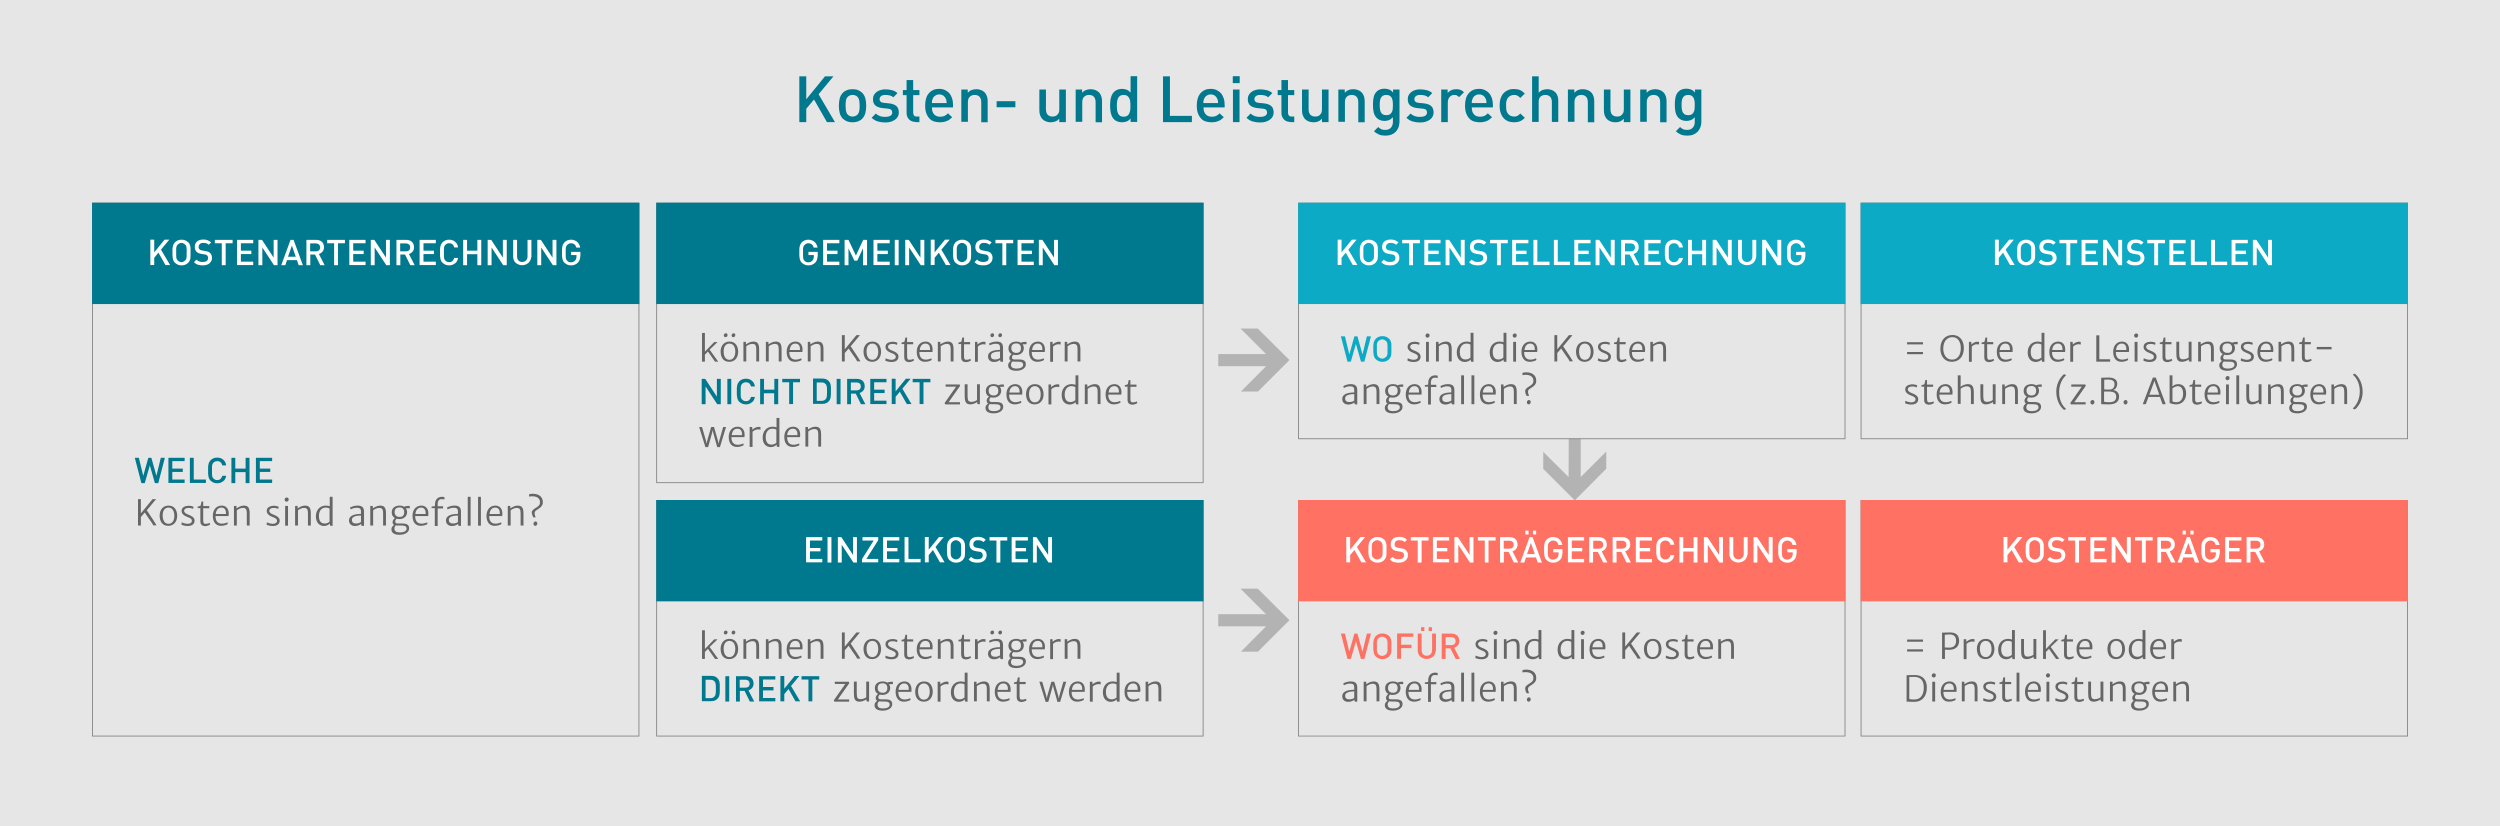
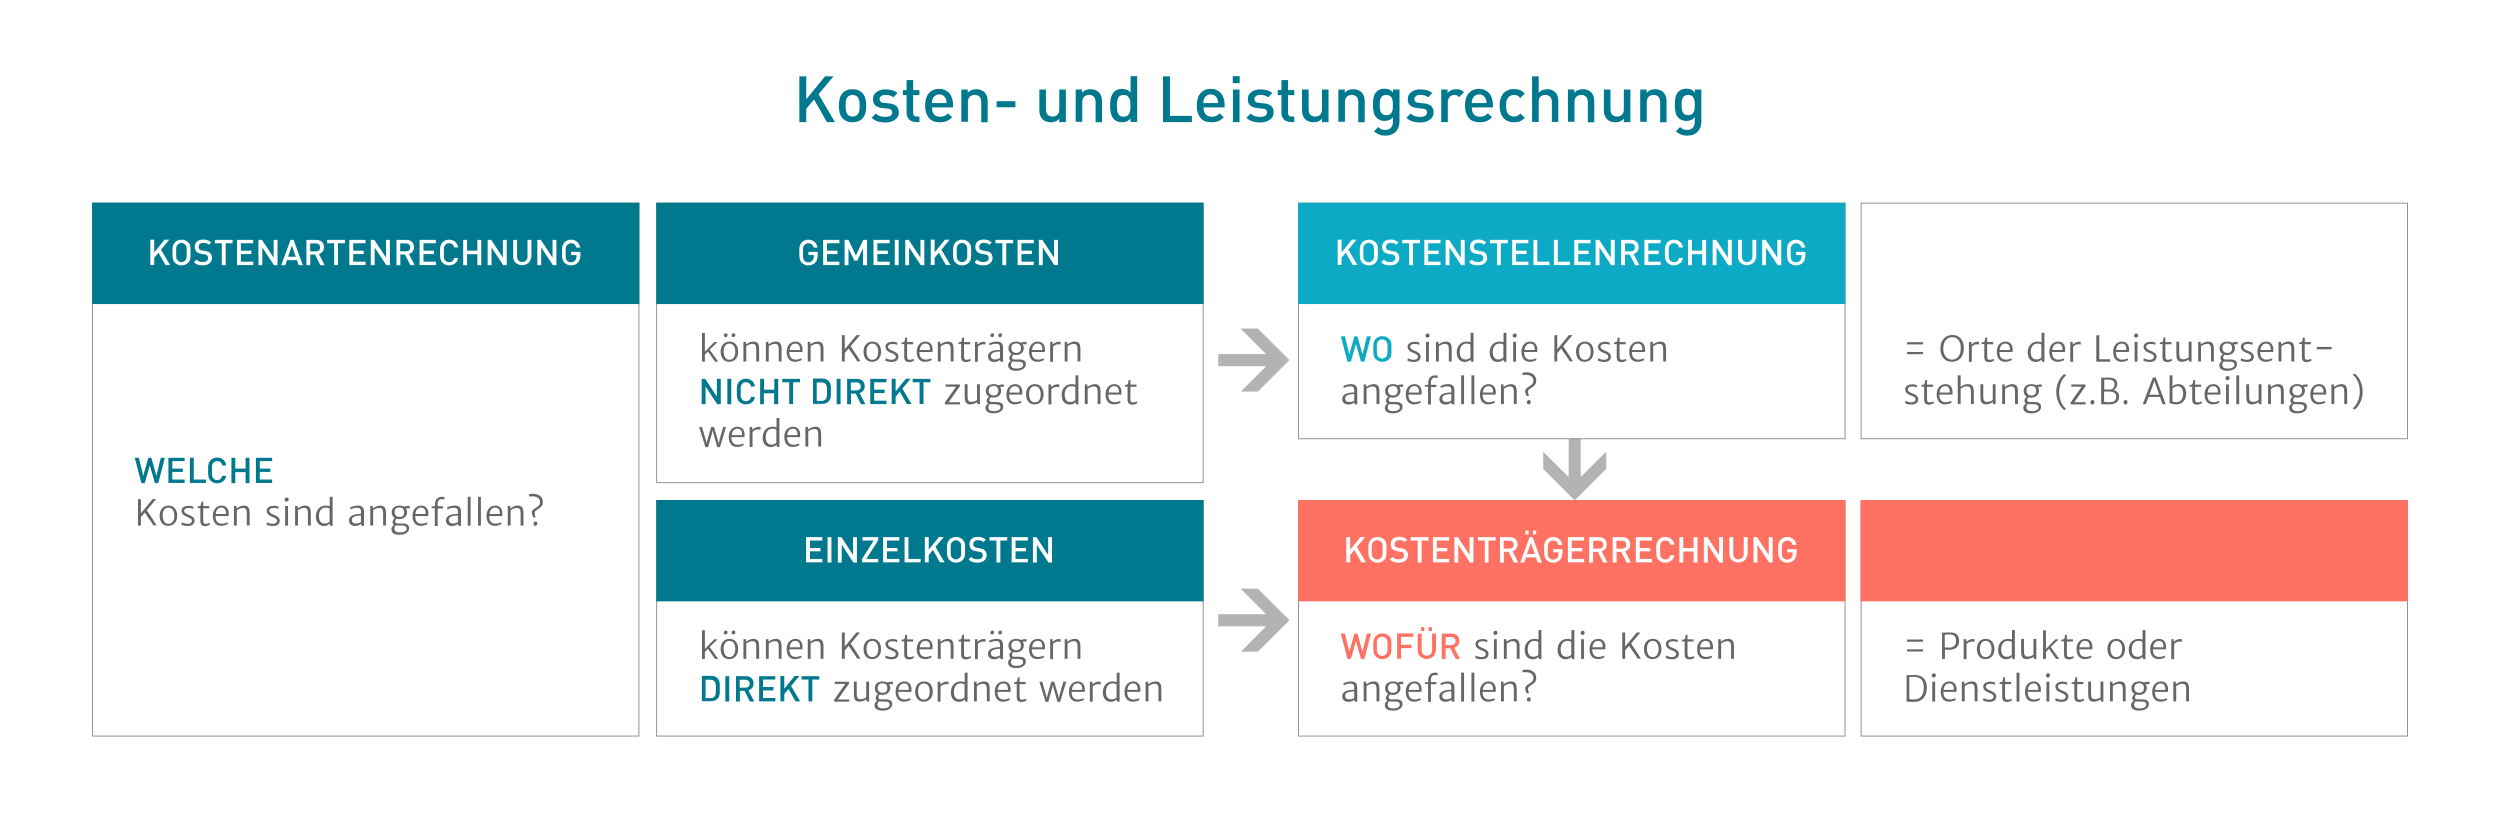
<svg xmlns="http://www.w3.org/2000/svg" viewBox="0 0 1480 489" width="1480" height="489">
-   <path fill="#E6E6E6" d="M0 0h1480v489H0z" />
  <path fill="gray" d="M712 296.5v139H389v-139h323m.5-.5h-324v140h324V296zM712 120.5v165H389v-165h323m.5-.5h-324v166h324V120zM378 120.5v315H55v-315h323m.5-.5h-324v316h324V120zM1425 296.5v139h-323v-139h323m.5-.5h-324v140h324V296z" />
  <path fill="#00788E" d="M54.5 120h324v60h-324z" />
  <g fill="#FFF">
    <path d="M98 157l-4.2-7.4-2.5 3v4.3H89v-15h2.3v7.5l6.1-7.5h2.8l-4.9 5.9 5.4 9.1H98zM112.8 151.4c0 .6-.1 1.1-.1 1.6-.1.5-.2.9-.4 1.3s-.5.8-.8 1.2c-.5.5-1.1.9-1.8 1.2s-1.4.4-2.2.4c-.8 0-1.5-.1-2.2-.4-.7-.3-1.2-.7-1.8-1.2-.4-.4-.6-.7-.8-1.2-.2-.4-.3-.8-.4-1.3-.1-.5-.1-1-.2-1.6v-1.9-1.9c0-.6.1-1.1.2-1.6s.2-.9.4-1.3.5-.8.8-1.2c.5-.5 1.1-.9 1.8-1.2.7-.3 1.4-.4 2.2-.4.8 0 1.5.1 2.2.4s1.2.7 1.8 1.2c.4.4.6.7.8 1.2.2.4.3.8.4 1.3s.1 1 .1 1.6v3.8zm-2.3-3.8c0-.5-.1-.9-.1-1.3l-.3-.9c-.1-.2-.3-.4-.5-.6-.3-.3-.6-.5-1-.7-.4-.2-.8-.3-1.2-.3-.4 0-.9.1-1.2.3-.4.2-.7.4-1 .7-.2.2-.3.4-.5.6-.1.2-.2.5-.3.9-.1.3-.1.8-.1 1.3v3.8c0 .5.1.9.1 1.3l.3.9c.1.2.3.4.5.6.3.3.6.5 1 .7.4.2.8.3 1.2.3.4 0 .9-.1 1.2-.3.4-.2.7-.4 1-.7.2-.2.3-.4.5-.6.1-.2.2-.5.3-.9.1-.3.1-.8.1-1.3v-1.9c0-.8.1-1.4 0-1.9zM125.1 154.5c-.3.5-.6 1-1.1 1.4-.5.4-1 .7-1.7.9-.7.2-1.4.3-2.2.3-1.1 0-2.1-.1-3-.4s-1.6-.8-2.3-1.5l1.5-1.5c.5.5 1.1.9 1.7 1.1s1.3.3 2.1.3c1 0 1.7-.2 2.3-.6.5-.4.8-1 .8-1.7s-.2-1.2-.6-1.6c-.2-.2-.4-.3-.6-.4-.2-.1-.6-.2-1-.2l-1.8-.3c-1.2-.2-2.2-.6-2.8-1.2-.7-.7-1.1-1.6-1.1-2.9 0-.6.1-1.2.3-1.8s.6-1 1-1.4.9-.7 1.6-.9c.6-.2 1.3-.3 2.1-.3 1 0 1.9.1 2.6.4.7.3 1.4.7 2.1 1.3l-1.4 1.4c-.5-.4-1-.8-1.5-.9s-1.1-.2-1.8-.2c-.9 0-1.6.2-2 .7-.5.4-.7 1-.7 1.7 0 .3 0 .5.1.8.1.2.2.4.4.6.4.4 1 .6 1.7.7l1.7.3c.7.1 1.3.3 1.7.4.4.2.8.4 1.1.7.4.4.7.8.9 1.3.2.5.3 1.1.3 1.7 0 .7-.1 1.3-.4 1.8zM133.6 144v13h-2.3v-13h-4.1v-2h10.5v2h-4.1zM140.3 157v-15h9.6v2h-7.3v4.4h6.2v2h-6.2v4.5h7.3v2h-9.6zM162.2 157l-6.9-10.5V157H153v-15h2.1l6.9 10.5V142h2.3v15h-2.1zM176.8 157l-1-3h-5.9l-1 3h-2.4l5.5-15h1.8l5.5 15h-2.5zm-4-11.6l-2.3 6.6h4.6l-2.3-6.6zM189.6 157l-3.1-6.3h-2.8v6.3h-2.3v-15h5.8c.7 0 1.4.1 1.9.3.6.2 1.1.5 1.5.9.4.4.7.8.9 1.4.2.5.3 1.1.3 1.8 0 1.1-.3 1.9-.9 2.6-.6.7-1.3 1.1-2.1 1.4l3.4 6.6h-2.6zm-.8-12.3c-.5-.4-1.1-.6-1.8-.6h-3.4v4.7h3.4c.8 0 1.4-.2 1.8-.6.5-.4.7-1 .7-1.7 0-.8-.3-1.4-.7-1.8zM200.1 144v13h-2.3v-13h-4.1v-2h10.5v2h-4.1zM206.8 157v-15h9.6v2h-7.3v4.4h6.2v2h-6.2v4.5h7.3v2h-9.6zM228.7 157l-6.9-10.5V157h-2.3v-15h2.1l6.9 10.5V142h2.3v15h-2.1zM242.9 157l-3.1-6.3H237v6.3h-2.3v-15h5.8c.7 0 1.4.1 1.9.3.6.2 1.1.5 1.5.9.4.4.7.8.9 1.4.2.5.3 1.1.3 1.8 0 1.1-.3 1.9-.9 2.6-.6.7-1.3 1.1-2.1 1.4l3.4 6.6h-2.6zm-.8-12.3c-.5-.4-1.1-.6-1.8-.6h-3.4v4.7h3.4c.8 0 1.4-.2 1.8-.6.5-.4.7-1 .7-1.7 0-.8-.2-1.4-.7-1.8zM248.4 157v-15h9.6v2h-7.3v4.4h6.2v2h-6.2v4.5h7.3v2h-9.6zM270.6 154.5c-.3.6-.7 1.1-1.2 1.4s-1 .7-1.6.9c-.6.2-1.2.3-1.9.3-.8 0-1.5-.1-2.2-.4-.7-.3-1.2-.7-1.8-1.2-.4-.4-.6-.7-.8-1.2-.2-.4-.3-.8-.4-1.3-.1-.5-.1-1-.2-1.6v-1.9-1.9c0-.6.1-1.1.2-1.6s.2-.9.4-1.3.5-.8.8-1.2c.5-.5 1.1-.9 1.8-1.2.7-.3 1.4-.4 2.2-.4 1.4 0 2.6.4 3.5 1.2 1 .8 1.6 1.9 1.8 3.4h-2.3c-.2-.8-.5-1.4-1-1.8-.5-.5-1.2-.7-2-.7-.4 0-.9.1-1.2.2s-.7.4-1 .7c-.2.2-.3.4-.5.6-.1.2-.2.5-.3.9-.1.3-.1.8-.1 1.3v3.8c0 .5.1.9.1 1.3l.3.9c.1.2.3.4.5.6.3.3.6.5 1 .7s.8.2 1.2.2c.8 0 1.5-.2 2-.7.5-.5.8-1.1 1-1.8h2.3c-.1.5-.3 1.2-.6 1.8zM282.6 157v-6.5h-6.1v6.5h-2.3v-15h2.3v6.4h6.1V142h2.3v15h-2.3zM297.9 157l-6.9-10.5V157h-2.3v-15h2.1l6.9 10.5V142h2.3v15h-2.1zM314 154c-.3.6-.7 1.2-1.1 1.6-.5.4-1.1.8-1.7 1-.7.3-1.4.4-2.1.4-.8 0-1.5-.1-2.1-.4-.7-.3-1.2-.6-1.7-1s-.9-1-1.1-1.6c-.3-.6-.4-1.3-.4-2.1V142h2.3v9.8c0 1 .3 1.8.8 2.4.6.6 1.3.9 2.2.9.9 0 1.7-.3 2.3-.9.6-.6.9-1.4.9-2.4V142h2.3v9.9c-.2.8-.3 1.5-.6 2.1zM327.3 157l-6.9-10.5V157h-2.3v-15h2.1l6.9 10.5V142h2.3v15h-2.1zM343.2 153.6c-.2.7-.5 1.3-1 1.8-.6.6-1.2 1-1.9 1.3-.7.3-1.4.4-2.2.4-.8 0-1.5-.1-2.2-.4-.7-.3-1.2-.7-1.8-1.2-.4-.4-.6-.7-.8-1.2-.2-.4-.3-.8-.4-1.3-.1-.5-.1-1-.2-1.6v-1.9-1.9c0-.6.1-1.1.2-1.6s.2-.9.4-1.3.5-.8.8-1.2c.5-.5 1.1-.9 1.8-1.2.7-.3 1.4-.4 2.2-.4.8 0 1.5.1 2.1.4.6.2 1.2.6 1.6 1 .5.4.8.9 1.1 1.5.3.6.5 1.2.6 1.8h-2.3c-.2-.8-.6-1.5-1.1-1.9s-1.2-.7-2.1-.7c-.4 0-.9.1-1.2.3s-.7.4-1 .7c-.2.2-.3.4-.5.6-.1.2-.2.5-.3.9-.1.3-.1.8-.1 1.3v3.8c0 .5.1.9.1 1.3l.3.9c.1.2.3.4.5.6.3.3.6.5 1 .7s.8.2 1.2.2c.5 0 .9-.1 1.4-.3.4-.2.8-.4 1.1-.8.3-.3.5-.7.6-1.1.1-.4.2-.8.2-1.3v-.8h-3.2v-1.9h5.5v2.3c-.1.7-.2 1.5-.4 2.2z" />
  </g>
  <path fill="#00788E" d="M93.7 286h-2l-3-10.5-3 10.5h-2l-3.9-15h2.4l2.6 10.7 3-10.7h1.8l3 10.7 2.6-10.7h2.4l-3.9 15zM99.7 286v-15h9.6v2H102v4.4h6.2v2H102v4.5h7.3v2h-9.6zM112.4 286v-15h2.3v12.9h7.2v2h-9.5zM133.3 283.5c-.3.6-.7 1.1-1.2 1.4s-1 .7-1.6.9c-.6.2-1.2.3-1.9.3-.8 0-1.5-.1-2.2-.4-.7-.3-1.2-.7-1.8-1.2-.4-.4-.6-.7-.8-1.2-.2-.4-.3-.8-.4-1.3-.1-.5-.1-1-.2-1.6v-1.9-1.9c0-.6.1-1.1.2-1.6s.2-.9.4-1.3.5-.8.8-1.2c.5-.5 1.1-.9 1.8-1.2.7-.3 1.4-.4 2.2-.4 1.4 0 2.6.4 3.5 1.2 1 .8 1.6 1.9 1.8 3.4h-2.3c-.2-.8-.5-1.4-1-1.8-.5-.5-1.2-.7-2-.7-.4 0-.9.1-1.2.2s-.7.4-1 .7c-.2.2-.3.4-.5.6-.1.2-.2.5-.3.9-.1.3-.1.8-.1 1.3v3.8c0 .5.1.9.1 1.3l.3.9c.1.2.3.4.5.6.3.3.6.5 1 .7s.8.2 1.2.2c.8 0 1.5-.2 2-.7.5-.5.8-1.1 1-1.8h2.3c0 .5-.3 1.2-.6 1.8zM145.4 286v-6.5h-6.1v6.5H137v-15h2.3v6.4h6.1V271h2.3v15h-2.3zM151.5 286v-15h9.6v2h-7.3v4.4h6.2v2h-6.2v4.5h7.3v2h-9.6z" />
  <path fill="#666" d="M85.7 303.4l-2.3 2.7v5h-1.7v-15.6h1.7v8.4l6.9-8.4h2.1l-5.5 6.6c1 1.6 3.9 5.7 5.1 7.8l.7 1.1h-2c-.2-.3-.3-.5-.6-1.2-1.2-1.7-3.2-4.5-4.4-6.4zM94.5 305.1c.1-3.7 2.3-5.8 5.3-5.8 3.6 0 5.1 2.9 5.1 6.2-.1 3.7-2.3 5.8-5.3 5.8-3.7 0-5.1-2.9-5.1-6.2zm8.7.3c0-2.7-1-4.8-3.4-4.9-2.2 0-3.5 1.7-3.5 4.6 0 2.7 1 5 3.4 5 2.2 0 3.5-1.8 3.5-4.7zM107.6 309.2c.5.3 1.9.8 3.4.9 1.5 0 2.6-.6 2.6-1.8 0-1.2-1.4-1.8-2.8-2.3-1.8-.7-3.3-1.7-3.3-3.6 0-2 1.9-2.9 4.1-3 1.4 0 2.6.4 3 .6l-.3 1.3c-.4-.3-1.5-.6-2.7-.6-1.7 0-2.5.7-2.6 1.6 0 1.2 1 1.8 2.6 2.4 1.5.6 3.6 1.5 3.6 3.5 0 2.1-1.6 3.2-4.1 3.2-1.5 0-3-.4-3.7-.8l.2-1.4zM118.6 308.4v-7.6H117v-.9c.8-.2 1.6-.3 1.8-.7.1-.3.3-1.6.5-2.3h1v2.7h3.6v1.3h-3.6v6.7c0 2.3.4 2.5 1.6 2.5.7 0 1.8-.3 2.2-.6l.3 1c-.6.5-2 1-3.1 1-1.4-.2-2.7-.6-2.7-3.1zM126 305.4c0-3.5 1.9-6 5.2-6.1 2.5 0 4.1 1.7 4.2 4.4 0 .7 0 1.3-.1 1.8h-7.7v.4c.1 3 1.7 4.1 3.8 4.1 1.1 0 2.6-.4 3.2-.8l.3 1c-.8.6-2.5 1.1-4 1.1-3.1 0-4.9-2.2-4.9-5.9zm1.7-1.1h6.1c.1-2.1-.6-3.8-2.7-3.8-1.7 0-3.1 1.1-3.4 3.8zM138.5 299.5h1.5v1.5c.8-.6 2.6-1.7 4.3-1.7 2.5 0 3.5 1.2 3.5 4.6v7.2h-1.7v-7.2c0-2.3-.5-3.3-2.5-3.2-1.1 0-2.5.7-3.4 1.4v9h-1.7v-11.6zM158 309.2c.5.3 1.9.8 3.4.9 1.5 0 2.6-.6 2.6-1.8 0-1.2-1.4-1.8-2.8-2.3-1.8-.7-3.3-1.7-3.3-3.6 0-2 1.9-2.9 4.1-3 1.4 0 2.6.4 3 .6l-.3 1.3c-.4-.3-1.5-.6-2.7-.6-1.7 0-2.5.7-2.6 1.6 0 1.2 1 1.8 2.6 2.4 1.5.6 3.6 1.5 3.6 3.5 0 2.1-1.6 3.2-4.1 3.2-1.5 0-3-.4-3.7-.8l.2-1.4zM168.5 295.8c0-.8.6-1.3 1.3-1.3.7 0 1.1.5 1.1 1.2 0 .8-.6 1.3-1.3 1.3-.6-.1-1.1-.5-1.1-1.2zm.3 3.7h1.7v11.7h-1.7v-11.7zM174.7 299.5h1.5v1.5c.8-.6 2.6-1.7 4.3-1.7 2.5 0 3.5 1.2 3.5 4.6v7.2h-1.7v-7.2c0-2.3-.5-3.3-2.5-3.2-1.1 0-2.5.7-3.4 1.4v9h-1.7v-11.6zM187 305.7c0-3.7 2.3-6.4 5.9-6.4.9 0 1.7.2 2.3.4V294.1h1.7v17.2h-.7c-.5 0-.9-.1-.9-.7v-.7c-.6.6-1.7 1.5-3.6 1.5-2.4-.1-4.7-1.8-4.7-5.7zm8.1 3.1v-7.7c-.4-.3-1.1-.6-2.4-.6-2.2 0-3.9 1.8-3.9 4.9 0 3 1.2 4.5 3.3 4.5 1.4.1 2.5-.6 3-1.1zM214.7 311.3c-.6 0-.9-.1-.9-.8v-.4c-.6.6-2 1.3-3.6 1.3-2.1 0-3.6-1.2-3.6-3.3 0-1.5.9-2.6 2.5-3.2 1.4-.5 3.3-.7 4.6-.7v-1.4c0-1.9-1-2.2-2.7-2.2-1.2 0-2.8.6-3.4 1l-.4-1.1c.4-.3 2.4-1.2 4.3-1.2 2.4 0 4 .7 4 3.6v8.4h-.8zm-1-2.3v-3.8c-.8 0-2.6.1-3.6.5-1.2.4-1.8 1.1-1.8 2.1 0 1.2.7 2.1 2.4 2.1 1.4.1 2.7-.6 3-.9zM219.2 299.5h1.5v1.5c.8-.6 2.6-1.7 4.3-1.7 2.5 0 3.5 1.2 3.5 4.6v7.2h-1.7v-7.2c0-2.3-.5-3.3-2.5-3.2-1.1 0-2.5.7-3.4 1.4v9h-1.7v-11.6zM240.3 300.9c.4.6.7 1.4.7 2.3 0 2.6-2.1 4.1-4.6 4.1-.6 0-1.1-.1-1.6-.2-.4.3-.8.9-.8 1.5 0 1 .4 1.3 1.7 1.3h2.5c3.4 0 4 1.4 4 2.9 0 2.3-2.5 3.8-5.6 3.8-3 0-4.9-1-4.9-3.3 0-1.2.9-2.1 1.6-2.5-.7-.4-.9-1.1-.9-1.8 0-.8.6-1.7 1.4-2.3-1.2-.6-1.9-1.8-1.9-3.3 0-2.8 2-4 4.5-4.1 1.1 0 2.1.2 2.9.7.5-.3 1.4-.5 2.2-.5h1.1v1.4h-2.3zm-5.9 10.1c-.5.4-.9 1-.9 1.9 0 1.6 1.1 2.3 3.3 2.3 2 0 3.9-.7 3.9-2.2 0-1.3-.8-1.9-3.1-1.9H236c-.7.1-1.2 0-1.6-.1zm4.9-7.8c0-1.9-1.1-2.8-2.8-2.8-1.5 0-2.9.6-2.9 2.8 0 1.6 1 2.8 2.8 2.8 1.7.1 2.9-.7 2.9-2.8zM244.2 305.4c0-3.5 1.9-6 5.2-6.1 2.5 0 4.1 1.7 4.2 4.4 0 .7 0 1.3-.1 1.8h-7.7v.4c.1 3 1.7 4.1 3.8 4.1 1.1 0 2.6-.4 3.2-.8l.3 1c-.8.6-2.5 1.1-4 1.1-3.1 0-4.9-2.2-4.9-5.9zm1.7-1.1h6.1c.1-2.1-.6-3.8-2.7-3.8-1.7 0-3.1 1.1-3.4 3.8zM257.5 300.8h-2v-.9l2-.3v-.9c0-3.5 2.2-4.6 4.1-4.6.7 0 1.3.1 1.5.2v1.4c-.4-.1-.9-.2-1.8-.2-1.3 0-2.2 1-2.2 2.9v1.3h3.2v1.3h-3.2v10.4h-1.7v-10.6zM272.1 311.3c-.6 0-.9-.1-.9-.8v-.4c-.6.6-2 1.3-3.6 1.3-2.1 0-3.6-1.2-3.6-3.3 0-1.5.9-2.6 2.5-3.2 1.4-.5 3.3-.7 4.6-.7v-1.4c0-1.9-1-2.2-2.7-2.2-1.2 0-2.8.6-3.4 1l-.4-1.1c.4-.3 2.4-1.2 4.3-1.2 2.4 0 4 .7 4 3.6v8.4h-.8zm-1-2.3v-3.8c-.8 0-2.6.1-3.6.5-1.2.4-1.8 1.1-1.8 2.1 0 1.2.7 2.1 2.4 2.1 1.5.1 2.8-.6 3-.9zM276.9 294.1h1.7v17.1h-1.7v-17.1zM283 294.1h1.7v17.1H283v-17.1zM288 305.4c0-3.5 1.9-6 5.2-6.1 2.5 0 4.1 1.7 4.2 4.4 0 .7 0 1.3-.1 1.8h-7.7v.4c.1 3 1.7 4.1 3.8 4.1 1.1 0 2.6-.4 3.2-.8l.3 1c-.8.6-2.5 1.1-4 1.1-3.1 0-4.9-2.2-4.9-5.9zm1.8-1.1h6.1c.1-2.1-.6-3.8-2.7-3.8-1.8 0-3.1 1.1-3.4 3.8zM300.6 299.5h1.5v1.5c.8-.6 2.6-1.7 4.3-1.7 2.5 0 3.5 1.2 3.5 4.6v7.2h-1.7v-7.2c0-2.3-.5-3.3-2.5-3.2-1.1 0-2.5.7-3.4 1.4v9h-1.7v-11.6zM314.8 303.4c-.1-2.3 4.5-3 4.8-5.3.5-2.7-1.3-4.3-4.5-4.3-.9 0-1.6.1-1.9.2v-1.3c.2-.2 1.2-.4 2.1-.4 4.7 0 6.4 2.8 6 5.7-.4 3.2-4.7 3.6-4.8 5.5-.1 1 .3 1.9.6 2.8h-1.3c-.4-.5-.9-1.8-1-2.9zm1 6.7c0-.8.6-1.4 1.2-1.4.7 0 1.1.6 1.1 1.2 0 .8-.6 1.4-1.2 1.4s-1.1-.5-1.1-1.2z" />
  <path fill="#00788E" d="M388.5 120h324v60h-324z" />
  <g fill="#FFF">
    <path d="M483.7 153.6c-.2.7-.5 1.3-1 1.8-.6.6-1.2 1-1.9 1.3-.7.3-1.4.4-2.2.4-.8 0-1.5-.1-2.2-.4-.7-.3-1.2-.7-1.8-1.2-.4-.4-.6-.7-.8-1.2-.2-.4-.3-.8-.4-1.3-.1-.5-.1-1-.2-1.6v-1.9-1.9c0-.6.1-1.1.2-1.6s.2-.9.4-1.3.5-.8.8-1.2c.5-.5 1.1-.9 1.8-1.2.7-.3 1.4-.4 2.2-.4.8 0 1.5.1 2.1.4.6.2 1.2.6 1.6 1 .5.4.8.9 1.1 1.5.3.6.5 1.2.6 1.8h-2.3c-.2-.8-.6-1.5-1.1-1.9s-1.2-.7-2.1-.7c-.4 0-.9.1-1.2.3s-.7.4-1 .7c-.2.2-.3.4-.5.6-.1.2-.2.5-.3.9-.1.3-.1.8-.1 1.3v3.8c0 .5.1.9.1 1.3l.3.9c.1.2.3.4.5.6.3.3.6.5 1 .7s.8.2 1.2.2c.5 0 .9-.1 1.4-.3.4-.2.8-.4 1.1-.8.3-.3.5-.7.6-1.1.1-.4.2-.8.2-1.3v-.8h-3.2v-1.9h5.5v2.3c-.1.7-.2 1.5-.4 2.2zM487.3 157v-15h9.6v2h-7.3v4.4h6.2v2h-6.2v4.5h7.3v2h-9.6zM510.9 157v-10l-3.4 7.3h-1.7l-3.5-7.3v10H500v-15h2.3l4.4 9.3 4.3-9.3h2.3v15h-2.4zM517.1 157v-15h9.6v2h-7.3v4.4h6.2v2h-6.2v4.5h7.3v2h-9.6zM529.7 157v-15h2.3v15h-2.3zM545.1 157l-6.9-10.5V157h-2.3v-15h2.1l6.9 10.5V142h2.3v15h-2.1zM560 157l-4.2-7.4-2.5 3v4.3H551v-15h2.3v7.5l6.1-7.5h2.8l-4.9 5.9 5.4 9.1H560zM574.9 151.4c0 .6-.1 1.1-.1 1.6-.1.5-.2.9-.4 1.3s-.5.8-.8 1.2c-.5.5-1.1.9-1.8 1.2s-1.4.4-2.2.4c-.8 0-1.5-.1-2.2-.4-.7-.3-1.2-.7-1.8-1.2-.4-.4-.6-.7-.8-1.2-.2-.4-.3-.8-.4-1.3-.1-.5-.1-1-.2-1.6v-1.9-1.9c0-.6.1-1.1.2-1.6s.2-.9.4-1.3.5-.8.8-1.2c.5-.5 1.1-.9 1.8-1.2.7-.3 1.4-.4 2.2-.4.8 0 1.5.1 2.2.4s1.2.7 1.8 1.2c.4.4.6.7.8 1.2.2.4.3.8.4 1.3s.1 1 .1 1.6v3.8zm-2.3-3.8c0-.5-.1-.9-.1-1.3l-.3-.9c-.1-.2-.3-.4-.5-.6-.3-.3-.6-.5-1-.7-.4-.2-.8-.3-1.2-.3-.4 0-.9.1-1.2.3-.4.2-.7.4-1 .7-.2.2-.3.4-.5.6-.1.2-.2.5-.3.9-.1.3-.1.8-.1 1.3v3.8c0 .5.1.9.1 1.3l.3.9c.1.2.3.4.5.6.3.3.6.5 1 .7.4.2.8.3 1.2.3.4 0 .9-.1 1.2-.3.4-.2.7-.4 1-.7.2-.2.3-.4.5-.6.1-.2.2-.5.3-.9.1-.3.1-.8.1-1.3v-1.9-1.9zM587.2 154.5c-.3.5-.6 1-1.1 1.4-.5.4-1 .7-1.7.9-.7.2-1.4.3-2.2.3-1.1 0-2.1-.1-3-.4s-1.6-.8-2.3-1.5l1.5-1.5c.5.5 1.1.9 1.7 1.1s1.3.3 2.1.3c1 0 1.7-.2 2.3-.6.5-.4.8-1 .8-1.7s-.2-1.2-.6-1.6c-.2-.2-.4-.3-.6-.4-.2-.1-.6-.2-1-.2l-1.8-.3c-1.2-.2-2.2-.6-2.8-1.2-.7-.7-1.1-1.6-1.1-2.9 0-.6.1-1.2.3-1.8s.6-1 1-1.4.9-.7 1.6-.9c.6-.2 1.3-.3 2.1-.3 1 0 1.9.1 2.6.4.7.3 1.4.7 2.1 1.3l-1.4 1.4c-.5-.4-1-.8-1.5-.9s-1.1-.2-1.8-.2c-.9 0-1.6.2-2 .7-.5.4-.7 1-.7 1.7 0 .3 0 .5.1.8.1.2.2.4.4.6.4.4 1 .6 1.7.7l1.7.3c.7.1 1.3.3 1.7.4.4.2.8.4 1.1.7.4.4.7.8.9 1.3.2.5.3 1.1.3 1.7 0 .7-.2 1.3-.4 1.8zM595.7 144v13h-2.3v-13h-4.1v-2h10.5v2h-4.1zM602.4 157v-15h9.6v2h-7.3v4.4h6.2v2h-6.2v4.5h7.3v2h-9.6zM624.2 157l-6.9-10.5V157H615v-15h2.1l6.9 10.5V142h2.3v15h-2.1z" />
  </g>
  <g>
    <path fill="#666" d="M420.1 207l5.1 7.1h-1.9l-4.2-6-1.8 1.9v4.1h-1.7v-17h1.7V208.2l5.5-5.7h2l-4.7 4.5zM426.6 208c.1-3.7 2.3-5.8 5.3-5.8 3.6 0 5.1 2.9 5.1 6.2-.1 3.7-2.3 5.8-5.3 5.8-3.7 0-5.1-2.9-5.1-6.2zm8.7.3c0-2.7-1-4.8-3.4-4.9-2.2 0-3.5 1.7-3.5 4.6 0 2.7 1 5 3.4 5 2.2 0 3.4-1.8 3.5-4.7zm-6.8-9.8c0-.7.6-1.2 1.2-1.2.7 0 1 .4 1 1.1 0 .8-.6 1.2-1.2 1.2s-1-.4-1-1.1zm4.6 0c0-.7.6-1.2 1.2-1.2.7 0 1 .4 1 1.1 0 .8-.6 1.2-1.2 1.2s-1-.4-1-1.1zM440.1 202.4h1.5v1.5c.8-.6 2.6-1.7 4.3-1.7 2.5 0 3.5 1.2 3.5 4.6v7.2h-1.7v-7.2c0-2.3-.5-3.3-2.5-3.2-1.1 0-2.5.7-3.4 1.4v9h-1.7v-11.6zM453.4 202.4h1.5v1.5c.8-.6 2.6-1.7 4.3-1.7 2.5 0 3.5 1.2 3.5 4.6v7.2H461v-7.2c0-2.3-.5-3.3-2.5-3.2-1.1 0-2.5.7-3.4 1.4v9h-1.7v-11.6zM465.7 208.3c0-3.5 1.9-6 5.2-6.1 2.5 0 4.1 1.7 4.2 4.4 0 .7 0 1.3-.1 1.8h-7.7v.4c.1 3 1.7 4.1 3.8 4.1 1.1 0 2.6-.4 3.2-.8l.3 1c-.8.6-2.5 1.1-4 1.1-3.1 0-4.9-2.2-4.9-5.9zm1.8-1.1h6.1c.1-2.1-.6-3.8-2.7-3.8-1.8 0-3.1 1.1-3.4 3.8zM478.2 202.4h1.5v1.5c.8-.6 2.6-1.7 4.3-1.7 2.5 0 3.5 1.2 3.5 4.6v7.2h-1.7v-7.2c0-2.3-.5-3.3-2.5-3.2-1.1 0-2.5.7-3.4 1.4v9h-1.7v-11.6zM502.4 206.3l-2.3 2.7v5h-1.7v-15.6h1.7v8.4l6.9-8.4h2.1l-5.5 6.6c1 1.6 3.9 5.7 5.1 7.8l.7 1.1h-2c-.2-.3-.3-.5-.6-1.2-1.2-1.7-3.2-4.5-4.4-6.4zM511.2 208c.1-3.7 2.3-5.8 5.3-5.8 3.6 0 5.1 2.9 5.1 6.2-.1 3.7-2.3 5.8-5.3 5.8-3.7 0-5.1-2.9-5.1-6.2zm8.7.3c0-2.7-1-4.8-3.4-4.9-2.2 0-3.5 1.7-3.5 4.6 0 2.7 1 5 3.4 5 2.2 0 3.5-1.8 3.5-4.7zM524.3 212.1c.5.3 1.9.8 3.4.9 1.5 0 2.6-.6 2.6-1.8 0-1.2-1.4-1.8-2.8-2.3-1.8-.7-3.3-1.7-3.3-3.6 0-2 1.9-2.9 4.1-3 1.4 0 2.6.4 3 .6l-.3 1.3c-.4-.3-1.5-.6-2.7-.6-1.7 0-2.5.7-2.6 1.6 0 1.2 1 1.8 2.6 2.4 1.5.6 3.6 1.5 3.6 3.5 0 2.1-1.6 3.2-4.1 3.2-1.5 0-3-.4-3.7-.8l.2-1.4zM535.3 211.3v-7.6h-1.6v-.9c.8-.2 1.6-.3 1.8-.7.1-.3.3-1.6.5-2.3h1v2.7h3.6v1.3H537v6.7c0 2.3.4 2.5 1.6 2.5.7 0 1.8-.3 2.2-.6l.3 1c-.6.5-2 1-3.1 1-1.4-.2-2.7-.6-2.7-3.1zM542.7 208.3c0-3.5 1.9-6 5.2-6.1 2.5 0 4.1 1.7 4.2 4.4 0 .7 0 1.3-.1 1.8h-7.7v.4c.1 3 1.7 4.1 3.8 4.1 1.1 0 2.6-.4 3.2-.8l.3 1c-.8.6-2.5 1.1-4 1.1-3.1 0-4.9-2.2-4.9-5.9zm1.8-1.1h6.1c.1-2.1-.6-3.8-2.7-3.8-1.8 0-3.1 1.1-3.4 3.8zM555.2 202.4h1.5v1.5c.8-.6 2.6-1.7 4.3-1.7 2.5 0 3.5 1.2 3.5 4.6v7.2h-1.7v-7.2c0-2.3-.5-3.3-2.5-3.2-1.1 0-2.5.7-3.4 1.4v9h-1.7v-11.6zM569 211.3v-7.6h-1.6v-.9c.8-.2 1.6-.3 1.8-.7.1-.3.3-1.6.5-2.3h1v2.7h3.6v1.3h-3.6v6.7c0 2.3.4 2.5 1.6 2.5.7 0 1.8-.3 2.2-.6l.3 1c-.6.5-2 1-3.1 1-1.5-.2-2.7-.6-2.7-3.1zM577.2 202.4h1.4l.1 1.6c.5-.6 2-1.7 3.6-1.7.5 0 .9.1 1.1.1v1.6c-.2-.1-.6-.2-1.4-.2-1.4 0-2.5.8-3.1 1.4v9h-1.7v-11.8zM593 214.2c-.6 0-.9-.1-.9-.8v-.4c-.6.6-2 1.3-3.6 1.3-2.1 0-3.6-1.2-3.6-3.3 0-1.5.9-2.6 2.5-3.2 1.4-.5 3.3-.7 4.6-.7v-1.4c0-1.9-1-2.2-2.7-2.2-1.2 0-2.8.6-3.4 1l-.4-1.1c.4-.3 2.4-1.2 4.3-1.2 2.4 0 4 .7 4 3.6v8.4h-.8zm-6.7-15.7c0-.7.6-1.2 1.2-1.2.7 0 1 .4 1 1.1 0 .8-.6 1.2-1.2 1.2-.5 0-1-.4-1-1.1zm5.7 13.4v-3.8c-.8 0-2.6.1-3.6.5-1.2.4-1.8 1.1-1.8 2.1 0 1.2.7 2.1 2.4 2.1 1.4.1 2.7-.6 3-.9zm-1-13.4c0-.7.6-1.2 1.2-1.2.7 0 1 .4 1 1.1 0 .8-.6 1.2-1.2 1.2s-1-.4-1-1.1zM605.4 203.8c.4.6.7 1.4.7 2.3 0 2.6-2.1 4.1-4.6 4.1-.6 0-1.1-.1-1.6-.2-.4.3-.8.9-.8 1.5 0 1 .4 1.3 1.7 1.3h2.5c3.4 0 4 1.4 4 2.9 0 2.3-2.5 3.8-5.6 3.8-3 0-4.9-1-4.9-3.3 0-1.2.9-2.1 1.6-2.5-.7-.4-.9-1.1-.9-1.8 0-.8.6-1.7 1.4-2.3-1.2-.6-1.9-1.8-1.9-3.3 0-2.8 2-4 4.5-4.1 1.1 0 2.1.2 2.9.7.5-.3 1.4-.5 2.2-.5h1.1v1.4h-2.3zm-6 10.2c-.5.4-.9 1-.9 1.9 0 1.6 1.1 2.3 3.3 2.3 2 0 3.9-.7 3.9-2.2 0-1.3-.8-1.9-3.1-1.9H601c-.6 0-1.2-.1-1.6-.1zm5-7.9c0-1.9-1.1-2.8-2.8-2.8-1.5 0-2.9.6-2.9 2.8 0 1.6 1 2.8 2.8 2.8 1.7.1 2.9-.7 2.9-2.8zM609.2 208.3c0-3.5 1.9-6 5.2-6.1 2.5 0 4.1 1.7 4.2 4.4 0 .7 0 1.3-.1 1.8h-7.7v.4c.1 3 1.7 4.1 3.8 4.1 1.1 0 2.6-.4 3.2-.8l.3 1c-.8.6-2.5 1.1-4 1.1-3.1 0-4.9-2.2-4.9-5.9zm1.8-1.1h6.1c.1-2.1-.6-3.8-2.7-3.8-1.8 0-3.1 1.1-3.4 3.8zM621.7 202.4h1.4l.1 1.6c.5-.6 2-1.7 3.6-1.7.5 0 .9.1 1.1.1v1.6c-.2-.1-.6-.2-1.4-.2-1.4 0-2.5.8-3.1 1.4v9h-1.7v-11.8zM630.3 202.4h1.5v1.5c.8-.6 2.6-1.7 4.3-1.7 2.5 0 3.5 1.2 3.5 4.6v7.2h-1.7v-7.2c0-2.3-.5-3.3-2.5-3.2-1.1 0-2.5.7-3.4 1.4v9h-1.7v-11.6z" />
    <path fill="#00788E" d="M424.6 239.3l-6.9-10.5v10.5h-2.3v-15h2.1l6.9 10.5v-10.5h2.3v15h-2.1zM430.6 239.3v-15h2.3v15h-2.3zM446.3 236.8c-.3.6-.7 1.1-1.2 1.4s-1 .7-1.6.9c-.6.2-1.2.3-1.9.3-.8 0-1.5-.1-2.2-.4-.7-.3-1.2-.7-1.8-1.2-.4-.4-.6-.7-.8-1.2-.2-.4-.3-.8-.4-1.3-.1-.5-.1-1-.2-1.6v-1.9-1.9c0-.6.1-1.1.2-1.6s.2-.9.4-1.3.5-.8.8-1.2c.5-.5 1.1-.9 1.8-1.2.7-.3 1.4-.4 2.2-.4 1.4 0 2.6.4 3.5 1.2 1 .8 1.6 1.9 1.8 3.4h-2.3c-.2-.8-.5-1.4-1-1.8-.5-.5-1.2-.7-2-.7-.4 0-.9.1-1.2.2s-.7.4-1 .7c-.2.2-.3.4-.5.6-.1.2-.2.5-.3.9-.1.3-.1.8-.1 1.3v3.8c0 .5.1.9.1 1.3l.3.9c.1.2.3.4.5.6.3.3.6.5 1 .7s.8.2 1.2.2c.8 0 1.5-.2 2-.7.5-.5.8-1.1 1-1.8h2.3c-.1.5-.3 1.2-.6 1.8zM458.3 239.3v-6.5h-6.1v6.5H450v-15h2.3v6.4h6.1v-6.4h2.3v15h-2.4zM469.5 226.3v12.9h-2.3v-12.9h-4.1v-2h10.5v2h-4.1zM491.9 233.3c0 .6-.1 1.1-.1 1.6-.1.5-.2 1-.4 1.5s-.5.9-.9 1.3c-.5.5-1 .8-1.7 1.1-.7.2-1.4.3-2.2.3h-5.3v-15h5.3c.8 0 1.5.1 2.2.3.7.2 1.2.6 1.7 1.1.4.4.7.8.9 1.3.2.5.4 1 .4 1.5.1.5.1 1 .1 1.6V233.3zm-2.4-4.2c-.1-.7-.3-1.3-.7-1.7-.6-.7-1.5-1-2.5-1h-2.8v10.9h2.8c1.1 0 1.9-.3 2.5-1 .4-.4.6-1 .7-1.8.1-.8.1-1.7.1-2.7 0-1.2 0-2-.1-2.7zM495.3 239.3v-15h2.3v15h-2.3zM509.7 239.3l-3.1-6.3h-2.8v6.3h-2.3v-15h5.8c.7 0 1.4.1 1.9.3.6.2 1.1.5 1.5.9.4.4.7.8.9 1.4.2.5.3 1.1.3 1.8 0 1.1-.3 1.9-.9 2.6-.6.7-1.3 1.1-2.1 1.4l3.4 6.6h-2.6zm-.8-12.3c-.5-.4-1.1-.6-1.8-.6h-3.4v4.7h3.4c.8 0 1.4-.2 1.8-.6.5-.4.7-1 .7-1.7 0-.8-.2-1.4-.7-1.8zM515.2 239.3v-15h9.6v2h-7.3v4.4h6.2v2h-6.2v4.5h7.3v2h-9.6zM536.9 239.3l-4.2-7.4-2.5 3v4.3h-2.3v-15h2.3v7.5l6.1-7.5h2.8l-4.9 5.9 5.4 9.1h-2.7zM546.7 226.3v12.9h-2.3v-12.9h-4.1v-2h10.5v2h-4.1z" />
    <path fill="#666" d="M559.2 238.6l6.1-8.7.7-1h-6.2v-1.3h8.3l.3.8-6.1 8.7-.7 1h6.7v1.3h-8.7l-.4-.8zM571.1 234.4v-6.9h1.7v6.9c0 2.9.6 3.5 2.4 3.5 1.2 0 2.6-.6 3.2-1.1v-9.3h1.7v11.8h-.7c-.5 0-.9-.1-.9-.7v-.6c-1.1.8-2.7 1.4-4.1 1.4-2.8 0-3.3-2-3.3-5zM592 229c.4.6.7 1.4.7 2.3 0 2.6-2.1 4.1-4.6 4.1-.6 0-1.1-.1-1.6-.2-.4.3-.8.9-.8 1.5 0 1 .4 1.3 1.7 1.3h2.5c3.4 0 4 1.4 4 2.9 0 2.3-2.5 3.8-5.6 3.8-3 0-4.9-1-4.9-3.3 0-1.2.9-2.1 1.6-2.5-.7-.4-.9-1.1-.9-1.8 0-.8.6-1.7 1.4-2.3-1.2-.6-1.9-1.8-1.9-3.3 0-2.8 2-4 4.5-4.1 1.1 0 2.1.2 2.9.7.5-.3 1.4-.5 2.2-.5h1.1v1.4H592zm-6 10.2c-.5.4-.9 1-.9 1.9 0 1.6 1.1 2.3 3.3 2.3 2 0 3.9-.7 3.9-2.2 0-1.3-.8-1.9-3.1-1.9h-1.6c-.7 0-1.2-.1-1.6-.1zm5-7.9c0-1.9-1.1-2.8-2.8-2.8-1.5 0-2.9.6-2.9 2.8 0 1.6 1 2.8 2.8 2.8 1.7.1 2.9-.7 2.9-2.8zM595.8 233.5c0-3.5 1.9-6 5.2-6.1 2.5 0 4.1 1.7 4.2 4.4 0 .7 0 1.3-.1 1.8h-7.7v.4c.1 3 1.7 4.1 3.8 4.1 1.1 0 2.6-.4 3.2-.8l.3 1c-.8.6-2.5 1.1-4 1.1-3.1 0-4.9-2.2-4.9-5.9zm1.7-1.1h6.1c.1-2.1-.6-3.8-2.7-3.8-1.7 0-3.1 1.1-3.4 3.8zM607.4 233.2c.1-3.7 2.3-5.8 5.3-5.8 3.6 0 5.1 2.9 5.1 6.2-.1 3.7-2.3 5.8-5.3 5.8-3.7 0-5.1-2.9-5.1-6.2zm8.7.3c0-2.7-1-4.8-3.4-4.9-2.2 0-3.5 1.7-3.5 4.6 0 2.7 1 5 3.4 5 2.2 0 3.5-1.8 3.5-4.7zM620.8 227.6h1.4l.1 1.6c.5-.6 2.1-1.7 3.7-1.7.5 0 .9.1 1.1.1v1.6c-.2-.1-.5-.2-1.4-.2-1.4 0-2.7.8-3.3 1.4v9h-1.7v-11.8zM628.5 233.8c0-3.7 2.3-6.4 5.9-6.4.9 0 1.7.2 2.3.4V222.2h1.7v17.2h-.7c-.5 0-.9-.1-.9-.7v-.7c-.6.6-1.7 1.5-3.6 1.5-2.5-.1-4.7-1.7-4.7-5.7zm8.1 3.1v-7.7c-.4-.3-1.1-.6-2.4-.6-2.2 0-3.9 1.8-3.9 4.9 0 3 1.2 4.5 3.3 4.5 1.3.1 2.4-.6 3-1.1zM642.2 227.6h1.5v1.5c.8-.6 2.6-1.7 4.3-1.7 2.5 0 3.5 1.2 3.5 4.6v7.2h-1.7V232c0-2.3-.5-3.3-2.5-3.2-1.1 0-2.5.7-3.4 1.4v9h-1.7v-11.6zM654.5 233.5c0-3.5 1.9-6 5.2-6.1 2.5 0 4.1 1.7 4.2 4.4 0 .7 0 1.3-.1 1.8h-7.7v.4c.1 3 1.7 4.1 3.8 4.1 1.1 0 2.6-.4 3.2-.8l.3 1c-.8.6-2.5 1.1-4 1.1-3.1 0-4.9-2.2-4.9-5.9zm1.8-1.1h6.1c.1-2.1-.6-3.8-2.7-3.8-1.8 0-3.1 1.1-3.4 3.8zM667.5 236.5v-7.6h-1.6v-.9c.8-.2 1.6-.3 1.8-.7.1-.3.3-1.6.5-2.3h1v2.7h3.6v1.3h-3.6v6.7c0 2.3.4 2.5 1.6 2.5.7 0 1.8-.3 2.2-.6l.3 1c-.6.5-2 1-3.1 1-1.4-.2-2.7-.6-2.7-3.1zM413.9 252.8h1.7l2.3 8 .4 1.8.4-1.8 2.3-8h1.7l2.3 8 .4 1.9.4-1.8 2.3-8.1h1.7l-3.6 11.9h-1.6l-2.4-8.6-.3-1.5-.3 1.5-2.4 8.6h-1.6l-3.7-11.9zM431.4 258.7c0-3.5 1.9-6 5.2-6.1 2.5 0 4.1 1.7 4.2 4.4 0 .7 0 1.3-.1 1.8H433v.4c.1 3 1.7 4.1 3.8 4.1 1.1 0 2.6-.4 3.2-.8l.3 1c-.8.6-2.5 1.1-4 1.1-3.1 0-4.9-2.2-4.9-5.9zm1.8-1.1h6.1c.1-2.1-.6-3.8-2.7-3.8-1.8 0-3.1 1.1-3.4 3.8zM443.9 252.8h1.4l.1 1.6c.5-.6 2.1-1.7 3.7-1.7.5 0 .9.1 1.1.1v1.6c-.2-.1-.5-.2-1.4-.2-1.4 0-2.7.8-3.3 1.4v9h-1.7v-11.8zM451.5 259c0-3.7 2.3-6.4 5.9-6.4.9 0 1.7.2 2.3.4V247.4h1.7v17.2h-.7c-.5 0-.9-.1-.9-.7v-.7c-.6.6-1.7 1.5-3.6 1.5-2.5-.1-4.7-1.7-4.7-5.7zm8.1 3.1v-7.7c-.4-.3-1.1-.6-2.4-.6-2.2 0-3.9 1.8-3.9 4.9 0 3 1.2 4.5 3.3 4.5 1.3.1 2.5-.6 3-1.1zM464.3 258.7c0-3.5 1.9-6 5.2-6.1 2.5 0 4.1 1.7 4.2 4.4 0 .7 0 1.3-.1 1.8H466v.4c.1 3 1.7 4.1 3.8 4.1 1.1 0 2.6-.4 3.2-.8l.3 1c-.8.6-2.5 1.1-4 1.1-3.2 0-5-2.2-5-5.9zm1.7-1.1h6.1c.1-2.1-.6-3.8-2.7-3.8-1.7 0-3.1 1.1-3.4 3.8zM476.8 252.8h1.5v1.5c.8-.6 2.6-1.7 4.3-1.7 2.5 0 3.5 1.2 3.5 4.6v7.2h-1.7v-7.2c0-2.3-.5-3.3-2.5-3.2-1.1 0-2.5.7-3.4 1.4v9h-1.7v-11.6z" />
  </g>
  <path fill="#00788E" d="M388.5 296h324v60h-324z" />
  <g fill="#FFF">
    <path d="M477.2 333v-15h9.6v2h-7.3v4.4h6.2v2h-6.2v4.5h7.3v2h-9.6zM489.9 333v-15h2.3v15h-2.3zM505.2 333l-6.9-10.5V333H496v-15h2.1l6.9 10.5V318h2.3v15h-2.1zM510.3 333v-2l6.9-11h-6.6v-2h9.3v1.8l-7 11.1h7v2h-9.6zM522.8 333v-15h9.6v2h-7.3v4.4h6.2v2h-6.2v4.5h7.3v2h-9.6zM535.5 333v-15h2.3v12.9h7.2v2h-9.5zM556.5 333l-4.2-7.4-2.5 3v4.3h-2.3v-15h2.3v7.5l6.1-7.5h2.8l-4.9 5.9 5.4 9.1h-2.7zM571.3 327.4c0 .6-.1 1.1-.1 1.6-.1.5-.2.9-.4 1.3s-.5.8-.8 1.2c-.5.5-1.1.9-1.8 1.2s-1.4.4-2.2.4c-.8 0-1.5-.1-2.2-.4-.7-.3-1.2-.7-1.8-1.2-.4-.4-.6-.7-.8-1.2-.2-.4-.3-.8-.4-1.3-.1-.5-.1-1-.2-1.6v-1.9-1.9c0-.6.1-1.1.2-1.6s.2-.9.4-1.3.5-.8.8-1.2c.5-.5 1.1-.9 1.8-1.2.7-.3 1.4-.4 2.2-.4.8 0 1.5.1 2.2.4s1.2.7 1.8 1.2c.4.4.6.7.8 1.2.2.4.3.8.4 1.3s.1 1 .1 1.6v3.8zm-2.3-3.8c0-.5-.1-.9-.1-1.3l-.3-.9c-.1-.2-.3-.4-.5-.6-.3-.3-.6-.5-1-.7-.4-.2-.8-.3-1.2-.3-.4 0-.9.1-1.2.3-.4.2-.7.4-1 .7-.2.2-.3.4-.5.6-.1.2-.2.5-.3.9-.1.3-.1.8-.1 1.3v3.8c0 .5.1.9.1 1.3l.3.9c.1.2.3.4.5.6.3.3.6.5 1 .7.4.2.8.3 1.2.3.4 0 .9-.1 1.2-.3.4-.2.7-.4 1-.7.2-.2.3-.4.5-.6.1-.2.2-.5.3-.9.1-.3.1-.8.1-1.3v-1.9c0-.8.1-1.4 0-1.9zM583.7 330.5c-.3.5-.6 1-1.1 1.4-.5.4-1 .7-1.7.9-.7.2-1.4.3-2.2.3-1.1 0-2.1-.1-3-.4s-1.6-.8-2.3-1.5l1.5-1.5c.5.5 1.1.9 1.7 1.1s1.3.3 2.1.3c1 0 1.7-.2 2.3-.6.5-.4.8-1 .8-1.7s-.2-1.2-.6-1.6c-.2-.2-.4-.3-.6-.4-.2-.1-.6-.2-1-.2l-1.8-.3c-1.2-.2-2.2-.6-2.8-1.2-.7-.7-1.1-1.6-1.1-2.9 0-.6.1-1.2.3-1.8s.6-1 1-1.4.9-.7 1.6-.9c.6-.2 1.3-.3 2.1-.3 1 0 1.9.1 2.6.4.7.3 1.4.7 2.1 1.3l-1.4 1.4c-.5-.4-1-.8-1.5-.9s-1.1-.2-1.8-.2c-.9 0-1.6.2-2 .7-.5.4-.7 1-.7 1.7 0 .3 0 .5.1.8.1.2.2.4.4.6.4.4 1 .6 1.7.7l1.7.3c.7.1 1.3.3 1.7.4.4.2.8.4 1.1.7.4.4.7.8.9 1.3.2.5.3 1.1.3 1.7 0 .7-.2 1.3-.4 1.8zM592.2 320v13h-2.3v-13h-4.1v-2h10.5v2h-4.1zM598.9 333v-15h9.6v2h-7.3v4.4h6.2v2h-6.2v4.5h7.3v2h-9.6zM620.7 333l-6.9-10.5V333h-2.3v-15h2.1l6.9 10.5V318h2.3v15h-2.1z" />
  </g>
  <g fill="#B3B3B3">
    <path d="M932.3 296.2l18.6-18.7v-10.2l-15.1 15.1v-22.6h-7.1l-.1 22.6-15-14.9v10.1l18.6 18.6zM763.3 213.1l-18.7-18.6h-10.2l15.1 15.1h-28.3v7.2h28.3l-14.9 15h10.1l18.6-18.6zM763.3 367.1l-18.7-18.6h-10.2l15.1 15.1h-28.3v7.2h28.3l-14.9 15h10.1l18.6-18.6z" />
  </g>
  <g>
    <path fill="#666" d="M420.1 383l5.1 7.1h-1.9l-4.2-6-1.8 1.9v4.1h-1.7v-17h1.7V384.2l5.5-5.7h2l-4.7 4.5zM426.6 384c.1-3.7 2.3-5.8 5.3-5.8 3.6 0 5.1 2.9 5.1 6.2-.1 3.7-2.3 5.8-5.3 5.8-3.7 0-5.1-2.9-5.1-6.2zm8.7.3c0-2.7-1-4.8-3.4-4.9-2.2 0-3.5 1.7-3.5 4.6 0 2.7 1 5 3.4 5 2.2 0 3.4-1.8 3.5-4.7zm-6.8-9.8c0-.7.6-1.2 1.2-1.2.7 0 1 .4 1 1.1 0 .8-.6 1.2-1.2 1.2s-1-.4-1-1.1zm4.6 0c0-.7.6-1.2 1.2-1.2.7 0 1 .4 1 1.1 0 .8-.6 1.2-1.2 1.2s-1-.4-1-1.1zM440.1 378.4h1.5v1.5c.8-.6 2.6-1.7 4.3-1.7 2.5 0 3.5 1.2 3.5 4.6v7.2h-1.7v-7.2c0-2.3-.5-3.3-2.5-3.2-1.1 0-2.5.7-3.4 1.4v9h-1.7v-11.6zM453.4 378.4h1.5v1.5c.8-.6 2.6-1.7 4.3-1.7 2.5 0 3.5 1.2 3.5 4.6v7.2H461v-7.2c0-2.3-.5-3.3-2.5-3.2-1.1 0-2.5.7-3.4 1.4v9h-1.7v-11.6zM465.7 384.3c0-3.5 1.9-6 5.2-6.1 2.5 0 4.1 1.7 4.2 4.4 0 .7 0 1.3-.1 1.8h-7.7v.4c.1 3 1.7 4.1 3.8 4.1 1.1 0 2.6-.4 3.2-.8l.3 1c-.8.6-2.5 1.1-4 1.1-3.1 0-4.9-2.2-4.9-5.9zm1.8-1.1h6.1c.1-2.1-.6-3.8-2.7-3.8-1.8 0-3.1 1.1-3.4 3.8zM478.2 378.4h1.5v1.5c.8-.6 2.6-1.7 4.3-1.7 2.5 0 3.5 1.2 3.5 4.6v7.2h-1.7v-7.2c0-2.3-.5-3.3-2.5-3.2-1.1 0-2.5.7-3.4 1.4v9h-1.7v-11.6zM502.4 382.3l-2.3 2.7v5h-1.7v-15.6h1.7v8.4l6.9-8.4h2.1l-5.5 6.6c1 1.6 3.9 5.7 5.1 7.8l.7 1.1h-2c-.2-.3-.3-.5-.6-1.2-1.2-1.7-3.2-4.5-4.4-6.4zM511.2 384c.1-3.7 2.3-5.8 5.3-5.8 3.6 0 5.1 2.9 5.1 6.2-.1 3.7-2.3 5.8-5.3 5.8-3.7 0-5.1-2.9-5.1-6.2zm8.7.3c0-2.7-1-4.8-3.4-4.9-2.2 0-3.5 1.7-3.5 4.6 0 2.7 1 5 3.4 5 2.2 0 3.5-1.8 3.5-4.7zM524.3 388.1c.5.3 1.9.8 3.4.9 1.5 0 2.6-.6 2.6-1.8 0-1.2-1.4-1.8-2.8-2.3-1.8-.7-3.3-1.7-3.3-3.6 0-2 1.9-2.9 4.1-3 1.4 0 2.6.4 3 .6l-.3 1.3c-.4-.3-1.5-.6-2.7-.6-1.7 0-2.5.7-2.6 1.6 0 1.2 1 1.8 2.6 2.4 1.5.6 3.6 1.5 3.6 3.5 0 2.1-1.6 3.2-4.1 3.2-1.5 0-3-.4-3.7-.8l.2-1.4zM535.3 387.3v-7.6h-1.6v-.9c.8-.2 1.6-.3 1.8-.7.1-.3.3-1.6.5-2.3h1v2.7h3.6v1.3H537v6.7c0 2.3.4 2.5 1.6 2.5.7 0 1.8-.3 2.2-.6l.3 1c-.6.5-2 1-3.1 1-1.4-.2-2.7-.6-2.7-3.1zM542.7 384.3c0-3.5 1.9-6 5.2-6.1 2.5 0 4.1 1.7 4.2 4.4 0 .7 0 1.3-.1 1.8h-7.7v.4c.1 3 1.7 4.1 3.8 4.1 1.1 0 2.6-.4 3.2-.8l.3 1c-.8.6-2.5 1.1-4 1.1-3.1 0-4.9-2.2-4.9-5.9zm1.8-1.1h6.1c.1-2.1-.6-3.8-2.7-3.8-1.8 0-3.1 1.1-3.4 3.8zM555.2 378.4h1.5v1.5c.8-.6 2.6-1.7 4.3-1.7 2.5 0 3.5 1.2 3.5 4.6v7.2h-1.7v-7.2c0-2.3-.5-3.3-2.5-3.2-1.1 0-2.5.7-3.4 1.4v9h-1.7v-11.6zM569 387.3v-7.6h-1.6v-.9c.8-.2 1.6-.3 1.8-.7.1-.3.3-1.6.5-2.3h1v2.7h3.6v1.3h-3.6v6.7c0 2.3.4 2.5 1.6 2.5.7 0 1.8-.3 2.2-.6l.3 1c-.6.5-2 1-3.1 1-1.5-.2-2.7-.6-2.7-3.1zM577.2 378.4h1.4l.1 1.6c.5-.6 2-1.7 3.6-1.7.5 0 .9.1 1.1.1v1.6c-.2-.1-.6-.2-1.4-.2-1.4 0-2.5.8-3.1 1.4v9h-1.7v-11.8zM593 390.2c-.6 0-.9-.1-.9-.8v-.4c-.6.6-2 1.3-3.6 1.3-2.1 0-3.6-1.2-3.6-3.3 0-1.5.9-2.6 2.5-3.2 1.4-.5 3.3-.7 4.6-.7v-1.4c0-1.9-1-2.2-2.7-2.2-1.2 0-2.8.6-3.4 1l-.4-1.1c.4-.3 2.4-1.2 4.3-1.2 2.4 0 4 .7 4 3.6v8.4h-.8zm-6.7-15.7c0-.7.6-1.2 1.2-1.2.7 0 1 .4 1 1.1 0 .8-.6 1.2-1.2 1.2-.5 0-1-.4-1-1.1zm5.7 13.4v-3.8c-.8 0-2.6.1-3.6.5-1.2.4-1.8 1.1-1.8 2.1 0 1.2.7 2.1 2.4 2.1 1.4.1 2.7-.6 3-.9zm-1-13.4c0-.7.6-1.2 1.2-1.2.7 0 1 .4 1 1.1 0 .8-.6 1.2-1.2 1.2s-1-.4-1-1.1zM605.4 379.8c.4.6.7 1.4.7 2.3 0 2.6-2.1 4.1-4.6 4.1-.6 0-1.1-.1-1.6-.2-.4.3-.8.9-.8 1.5 0 1 .4 1.3 1.7 1.3h2.5c3.4 0 4 1.4 4 2.9 0 2.3-2.5 3.8-5.6 3.8-3 0-4.9-1-4.9-3.3 0-1.2.9-2.1 1.6-2.5-.7-.4-.9-1.1-.9-1.8 0-.8.6-1.7 1.4-2.3-1.2-.6-1.9-1.8-1.9-3.3 0-2.8 2-4 4.5-4.1 1.1 0 2.1.2 2.9.7.5-.3 1.4-.5 2.2-.5h1.1v1.4h-2.3zm-6 10.2c-.5.4-.9 1-.9 1.9 0 1.6 1.1 2.3 3.3 2.3 2 0 3.9-.7 3.9-2.2 0-1.3-.8-1.9-3.1-1.9H601c-.6 0-1.2-.1-1.6-.1zm5-7.9c0-1.9-1.1-2.8-2.8-2.8-1.5 0-2.9.6-2.9 2.8 0 1.6 1 2.8 2.8 2.8 1.7.1 2.9-.7 2.9-2.8zM609.2 384.3c0-3.5 1.9-6 5.2-6.1 2.5 0 4.1 1.7 4.2 4.4 0 .7 0 1.3-.1 1.8h-7.7v.4c.1 3 1.7 4.1 3.8 4.1 1.1 0 2.6-.4 3.2-.8l.3 1c-.8.6-2.5 1.1-4 1.1-3.1 0-4.9-2.2-4.9-5.9zm1.8-1.1h6.1c.1-2.1-.6-3.8-2.7-3.8-1.8 0-3.1 1.1-3.4 3.8zM621.7 378.4h1.4l.1 1.6c.5-.6 2-1.7 3.6-1.7.5 0 .9.1 1.1.1v1.6c-.2-.1-.6-.2-1.4-.2-1.4 0-2.5.8-3.1 1.4v9h-1.7v-11.8zM630.3 378.4h1.5v1.5c.8-.6 2.6-1.7 4.3-1.7 2.5 0 3.5 1.2 3.5 4.6v7.2h-1.7v-7.2c0-2.3-.5-3.3-2.5-3.2-1.1 0-2.5.7-3.4 1.4v9h-1.7v-11.6z" />
    <path fill="#00788E" d="M426.1 409.3c0 .6-.1 1.1-.1 1.6-.1.5-.2 1-.4 1.5s-.5.9-.9 1.3c-.5.5-1 .8-1.7 1.1-.7.2-1.4.3-2.2.3h-5.3v-15h5.3c.8 0 1.5.1 2.2.3.7.2 1.2.6 1.7 1.1.4.4.7.8.9 1.3.2.5.4 1 .4 1.5.1.5.1 1 .1 1.6V409.3zm-2.4-4.2c-.1-.7-.3-1.3-.7-1.7-.6-.7-1.5-1-2.5-1h-2.8v10.9h2.8c1.1 0 1.9-.3 2.5-1 .4-.4.6-1 .7-1.8.1-.8.1-1.7.1-2.7 0-1.2 0-2-.1-2.7zM429.4 415.3v-15h2.3v15h-2.3zM443.9 415.3l-3.1-6.3H438v6.3h-2.3v-15h5.8c.7 0 1.4.1 1.9.3.6.2 1.1.5 1.5.9.4.4.7.8.9 1.4.2.5.3 1.1.3 1.8 0 1.1-.3 1.9-.9 2.6-.6.7-1.3 1.1-2.1 1.4l3.4 6.6h-2.6zm-.8-12.3c-.5-.4-1.1-.6-1.8-.6h-3.4v4.7h3.4c.8 0 1.4-.2 1.8-.6.5-.4.7-1 .7-1.7 0-.8-.3-1.4-.7-1.8zM449.4 415.3v-15h9.6v2h-7.3v4.4h6.2v2h-6.2v4.5h7.3v2h-9.6zM471 415.3l-4.2-7.4-2.5 3v4.3H462v-15h2.3v7.5l6.1-7.5h2.8l-4.9 5.9 5.4 9.1H471zM480.9 402.3v12.9h-2.3v-12.9h-4.1v-2H485v2h-4.1z" />
    <path fill="#666" d="M493.6 414.6l6.1-8.7.7-1h-6.2v-1.3h8.3l.3.8-6.1 8.7-.7 1h6.7v1.3H494l-.4-.8zM505.5 410.4v-6.9h1.7v6.9c0 2.9.6 3.5 2.4 3.5 1.2 0 2.6-.6 3.2-1.1v-9.3h1.7v11.8h-.7c-.5 0-.9-.1-.9-.7v-.6c-1.1.8-2.7 1.4-4.1 1.4-2.9 0-3.3-2-3.3-5zM526.3 405c.4.6.7 1.4.7 2.3 0 2.6-2.1 4.1-4.6 4.1-.6 0-1.1-.1-1.6-.2-.4.3-.8.9-.8 1.5 0 1 .4 1.3 1.7 1.3h2.5c3.4 0 4 1.4 4 2.9 0 2.3-2.5 3.8-5.6 3.8-3 0-4.9-1-4.9-3.3 0-1.2.9-2.1 1.6-2.5-.7-.4-.9-1.1-.9-1.8 0-.8.6-1.7 1.4-2.3-1.2-.6-1.9-1.8-1.9-3.3 0-2.8 2-4 4.5-4.1 1.1 0 2.1.2 2.9.7.5-.3 1.4-.5 2.2-.5h1.1v1.4h-2.3zm-5.9 10.2c-.5.4-.9 1-.9 1.9 0 1.6 1.1 2.3 3.3 2.3 2 0 3.9-.7 3.9-2.2 0-1.3-.8-1.9-3.1-1.9H522c-.7 0-1.2-.1-1.6-.1zm4.9-7.9c0-1.9-1.1-2.8-2.8-2.8-1.5 0-2.9.6-2.9 2.8 0 1.6 1 2.8 2.8 2.8 1.7.1 2.9-.7 2.9-2.8zM530.2 409.5c0-3.5 1.9-6 5.2-6.1 2.5 0 4.1 1.7 4.2 4.4 0 .7 0 1.3-.1 1.8h-7.7v.4c.1 3 1.7 4.1 3.8 4.1 1.1 0 2.6-.4 3.2-.8l.3 1c-.8.6-2.5 1.1-4 1.1-3.1 0-4.9-2.2-4.9-5.9zm1.7-1.1h6.1c.1-2.1-.6-3.8-2.7-3.8-1.7 0-3.1 1.1-3.4 3.8zM541.8 409.2c.1-3.7 2.3-5.8 5.3-5.8 3.6 0 5.1 2.9 5.1 6.2-.1 3.7-2.3 5.8-5.3 5.8-3.7 0-5.2-2.9-5.1-6.2zm8.6.3c0-2.7-1-4.8-3.4-4.9-2.2 0-3.5 1.7-3.5 4.6 0 2.7 1 5 3.4 5 2.2 0 3.5-1.8 3.5-4.7zM555.2 403.6h1.4l.1 1.6c.5-.6 2.1-1.7 3.7-1.7.5 0 .9.1 1.1.1v1.6c-.2-.1-.5-.2-1.4-.2-1.4 0-2.7.8-3.3 1.4v9h-1.7v-11.8zM562.9 409.8c0-3.7 2.3-6.4 5.9-6.4.9 0 1.7.2 2.3.4V398.2h1.7v17.2h-.7c-.5 0-.9-.1-.9-.7v-.7c-.6.6-1.7 1.5-3.6 1.5-2.5-.1-4.7-1.7-4.7-5.7zm8.1 3.1v-7.7c-.4-.3-1.1-.6-2.4-.6-2.2 0-3.9 1.8-3.9 4.9 0 3 1.2 4.5 3.3 4.5 1.3.1 2.4-.6 3-1.1zM576.6 403.6h1.5v1.5c.8-.6 2.6-1.7 4.3-1.7 2.5 0 3.5 1.2 3.5 4.6v7.2h-1.7V408c0-2.3-.5-3.3-2.5-3.2-1.1 0-2.5.7-3.4 1.4v9h-1.7v-11.6zM588.9 409.5c0-3.5 1.9-6 5.2-6.1 2.5 0 4.1 1.7 4.2 4.4 0 .7 0 1.3-.1 1.8h-7.7v.4c.1 3 1.7 4.1 3.8 4.1 1.1 0 2.6-.4 3.2-.8l.3 1c-.8.6-2.5 1.1-4 1.1-3.1 0-4.9-2.2-4.9-5.9zm1.7-1.1h6.1c.1-2.1-.6-3.8-2.7-3.8-1.7 0-3.1 1.1-3.4 3.8zM601.9 412.5v-7.6h-1.6v-.9c.8-.2 1.6-.3 1.8-.7.1-.3.3-1.6.5-2.3h1v2.7h3.6v1.3h-3.6v6.7c0 2.3.4 2.5 1.6 2.5.7 0 1.8-.3 2.2-.6l.3 1c-.6.5-2 1-3.1 1-1.5-.2-2.7-.6-2.7-3.1zM615.3 403.6h1.7l2.3 8 .4 1.8.4-1.8 2.3-8h1.7l2.3 8 .4 1.9.4-1.8 2.3-8.1h1.7l-3.6 11.9H626l-2.4-8.6-.3-1.5-.3 1.5-2.4 8.6H619l-3.7-11.9zM632.8 409.5c0-3.5 1.9-6 5.2-6.1 2.5 0 4.1 1.7 4.2 4.4 0 .7 0 1.3-.1 1.8h-7.7v.4c.1 3 1.7 4.1 3.8 4.1 1.1 0 2.6-.4 3.2-.8l.3 1c-.8.6-2.5 1.1-4 1.1-3.1 0-4.9-2.2-4.9-5.9zm1.8-1.1h6.1c.1-2.1-.6-3.8-2.7-3.8-1.8 0-3.2 1.1-3.4 3.8zM645.3 403.6h1.4l.1 1.6c.5-.6 2.1-1.7 3.7-1.7.5 0 .9.1 1.1.1v1.6c-.2-.1-.5-.2-1.4-.2-1.4 0-2.7.8-3.3 1.4v9h-1.7v-11.8zM652.9 409.8c0-3.7 2.3-6.4 5.9-6.4.9 0 1.7.2 2.3.4V398.2h1.7v17.2h-.8c-.5 0-.9-.1-.9-.7v-.7c-.6.6-1.7 1.5-3.6 1.5-2.4-.1-4.6-1.7-4.6-5.7zm8.1 3.1v-7.7c-.4-.3-1.1-.6-2.4-.6-2.2 0-3.9 1.8-3.9 4.9 0 3 1.2 4.5 3.3 4.5 1.3.1 2.5-.6 3-1.1zM665.7 409.5c0-3.5 1.9-6 5.2-6.1 2.5 0 4.1 1.7 4.2 4.4 0 .7 0 1.3-.1 1.8h-7.7v.4c.1 3 1.7 4.1 3.8 4.1 1.1 0 2.6-.4 3.2-.8l.3 1c-.8.6-2.5 1.1-4 1.1-3.1 0-4.9-2.2-4.9-5.9zm1.7-1.1h6.1c.1-2.1-.6-3.8-2.7-3.8-1.7 0-3.1 1.1-3.4 3.8zM678.2 403.6h1.5v1.5c.8-.6 2.6-1.7 4.3-1.7 2.5 0 3.5 1.2 3.5 4.6v7.2h-1.7V408c0-2.3-.5-3.3-2.5-3.2-1.1 0-2.5.7-3.4 1.4v9h-1.7v-11.6z" />
  </g>
  <g>
    <path fill="gray" d="M1092 120.5v139H769v-139h323m.5-.5h-324v140h324V120z" />
    <path fill="#0CAAC4" d="M768.5 120h324v60h-324z" />
    <g fill="#FFF">
      <path d="M800.9 157l-4.2-7.4-2.5 3v4.3h-2.3v-15h2.3v7.5l6.1-7.5h2.8l-4.9 5.9 5.4 9.1h-2.7zM815.7 151.4c0 .6-.1 1.1-.1 1.6-.1.5-.2.9-.4 1.3s-.5.8-.8 1.2c-.5.5-1.1.9-1.8 1.2s-1.4.4-2.2.4c-.8 0-1.5-.1-2.2-.4-.7-.3-1.2-.7-1.8-1.2-.4-.4-.6-.7-.8-1.2-.2-.4-.3-.8-.4-1.3-.1-.5-.1-1-.2-1.6v-1.9-1.9c0-.6.1-1.1.2-1.6s.2-.9.4-1.3.5-.8.8-1.2c.5-.5 1.1-.9 1.8-1.2.7-.3 1.4-.4 2.2-.4.8 0 1.5.1 2.2.4s1.2.7 1.8 1.2c.4.4.6.7.8 1.2.2.4.3.8.4 1.3s.1 1 .1 1.6v3.8zm-2.3-3.8c0-.5-.1-.9-.1-1.3l-.3-.9c-.1-.3-.3-.4-.5-.6-.3-.3-.6-.5-1-.7s-.8-.3-1.3-.3c-.4 0-.9.1-1.2.3-.4.2-.7.4-1 .7-.2.2-.3.4-.5.6s-.2.5-.3.9c-.1.3-.1.8-.1 1.3v3.8c0 .5.1.9.1 1.3l.3.9c.1.3.3.4.5.6.3.3.6.5 1 .7.4.2.8.3 1.2.3.4 0 .9-.1 1.3-.3s.7-.4 1-.7c.2-.2.3-.4.5-.6s.2-.5.3-.9c.1-.3.1-.8.1-1.3v-1.9-1.9zM828 154.5c-.3.5-.6 1-1.1 1.4-.5.4-1 .7-1.7.9-.7.2-1.4.3-2.2.3-1.1 0-2.1-.1-3-.4s-1.6-.8-2.3-1.5l1.5-1.5c.5.5 1.1.9 1.7 1.1s1.3.3 2.1.3c1 0 1.7-.2 2.3-.6.5-.4.8-1 .8-1.7s-.2-1.2-.6-1.6c-.2-.2-.4-.3-.6-.4s-.6-.2-1-.2l-1.8-.3c-1.2-.2-2.2-.6-2.8-1.2-.7-.7-1.1-1.6-1.1-2.9 0-.6.1-1.2.3-1.8s.6-1 1-1.4c.4-.4.9-.7 1.6-.9s1.3-.3 2.1-.3c1 0 1.9.1 2.6.4.7.3 1.4.7 2.1 1.3l-1.4 1.4c-.5-.4-1-.8-1.5-.9s-1.1-.2-1.8-.2c-.9 0-1.6.2-2 .7-.5.4-.7 1-.7 1.7 0 .3 0 .5.1.8s.2.4.4.6c.4.4 1 .6 1.7.7l1.7.3c.7.1 1.3.3 1.7.4.4.2.8.4 1.1.7.4.4.7.8.9 1.3.2.5.3 1.1.3 1.7 0 .7-.1 1.3-.4 1.8zM836.5 144v13h-2.3v-13h-4.1v-2h10.5v2h-4.1zM843.2 157v-15h9.6v2h-7.3v4.4h6.2v2h-6.2v4.5h7.3v2h-9.6zM865 157l-6.9-10.5V157h-2.3v-15h2.1l6.9 10.5V142h2.3v15H865zM880 154.5c-.3.5-.6 1-1.1 1.4-.5.4-1 .7-1.7.9-.7.2-1.4.3-2.2.3-1.1 0-2.1-.1-3-.4s-1.6-.8-2.3-1.5l1.5-1.5c.5.5 1.1.9 1.7 1.1s1.3.3 2.1.3c1 0 1.7-.2 2.3-.6.5-.4.8-1 .8-1.7s-.2-1.2-.6-1.6c-.2-.2-.4-.3-.6-.4s-.6-.2-1-.2l-1.8-.3c-1.2-.2-2.2-.6-2.8-1.2-.7-.7-1.1-1.6-1.1-2.9 0-.6.1-1.2.3-1.8s.6-1 1-1.4c.4-.4.9-.7 1.6-.9s1.3-.3 2.1-.3c1 0 1.9.1 2.6.4.7.3 1.4.7 2.1 1.3l-1.4 1.4c-.5-.4-1-.8-1.5-.9s-1.1-.2-1.8-.2c-.9 0-1.6.2-2 .7-.5.4-.7 1-.7 1.7 0 .3 0 .5.1.8s.2.4.4.6c.4.4 1 .6 1.7.7l1.7.3c.7.1 1.3.3 1.7.4.4.2.8.4 1.1.7.4.4.7.8.9 1.3.2.5.3 1.1.3 1.7 0 .7-.2 1.3-.4 1.8zM888.5 144v13h-2.3v-13h-4.1v-2h10.5v2h-4.1zM895.2 157v-15h9.6v2h-7.3v4.4h6.2v2h-6.2v4.5h7.3v2h-9.6zM907.8 157v-15h2.3v12.9h7.2v2h-9.5zM919.9 157v-15h2.3v12.9h7.2v2h-9.5zM932 157v-15h9.6v2h-7.3v4.4h6.2v2h-6.2v4.5h7.3v2H932zM953.8 157l-6.9-10.5V157h-2.3v-15h2.1l6.9 10.5V142h2.3v15h-2.1zM968 157l-3.2-6.3H962v6.3h-2.3v-15h5.8c.7 0 1.4.1 1.9.3.6.2 1.1.5 1.5.9.4.4.7.8.9 1.4.2.5.3 1.1.3 1.8 0 1.1-.3 1.9-.9 2.6-.6.7-1.3 1.1-2.1 1.4l3.4 6.6H968zm-.8-12.3c-.5-.4-1.1-.6-1.8-.6H962v4.7h3.4c.8 0 1.4-.2 1.8-.6.5-.4.7-1 .7-1.7 0-.8-.2-1.4-.7-1.8zM973.5 157v-15h9.6v2h-7.3v4.4h6.2v2h-6.2v4.5h7.3v2h-9.6zM995.7 154.5c-.3.6-.7 1.1-1.2 1.4s-1 .7-1.6.9-1.2.3-1.9.3c-.8 0-1.5-.1-2.2-.4s-1.2-.7-1.8-1.2c-.4-.4-.6-.7-.8-1.2-.2-.4-.3-.8-.4-1.3-.1-.5-.1-1-.2-1.6v-1.9-1.9c0-.6.1-1.1.2-1.6s.2-.9.4-1.3.5-.8.8-1.2c.5-.5 1.1-.9 1.8-1.2s1.4-.4 2.2-.4c1.4 0 2.6.4 3.5 1.2 1 .8 1.6 1.9 1.8 3.4H994c-.2-.8-.5-1.4-1-1.8-.5-.5-1.2-.7-2-.7-.4 0-.9.1-1.2.2s-.7.4-1 .7c-.2.2-.3.4-.5.6s-.2.5-.3.9c-.1.3-.1.8-.1 1.3v3.8c0 .5.1.9.1 1.3l.3.9c.1.3.3.4.5.6.3.3.6.5 1 .7s.8.2 1.2.2c.8 0 1.5-.2 2-.7.5-.5.8-1.1 1-1.8h2.3c-.1.5-.3 1.2-.6 1.8zM1007.7 157v-6.5h-6.1v6.5h-2.3v-15h2.3v6.4h6.1V142h2.3v15h-2.3zM1023.1 157l-6.9-10.5V157h-2.3v-15h2.1l6.9 10.5V142h2.3v15h-2.1zM1039.1 154c-.3.6-.7 1.2-1.1 1.6-.5.4-1.1.8-1.7 1-.7.3-1.4.4-2.1.4-.8 0-1.5-.1-2.1-.4-.7-.3-1.2-.6-1.7-1s-.9-1-1.1-1.6c-.3-.6-.4-1.3-.4-2.1V142h2.3v9.8c0 1 .3 1.8.8 2.4.6.6 1.3.9 2.2.9.9 0 1.7-.3 2.3-.9.6-.6.9-1.4.9-2.4V142h2.3v9.9c-.1.8-.3 1.5-.6 2.1zM1052.4 157l-6.9-10.5V157h-2.3v-15h2.1l6.9 10.5V142h2.3v15h-2.1zM1068.4 153.6c-.2.7-.6 1.3-1 1.8-.6.6-1.2 1-1.9 1.3-.7.3-1.4.4-2.2.4-.8 0-1.5-.1-2.2-.4-.7-.3-1.2-.7-1.8-1.2-.4-.4-.6-.7-.8-1.2-.2-.4-.3-.8-.4-1.3-.1-.5-.1-1-.2-1.6v-1.9-1.9c0-.6.1-1.1.2-1.6s.2-.9.4-1.3.5-.8.8-1.2c.5-.5 1.1-.9 1.8-1.2.7-.3 1.4-.4 2.2-.4.8 0 1.5.1 2.1.4.6.2 1.2.6 1.6 1 .5.4.8.9 1.1 1.5.3.6.5 1.2.6 1.8h-2.3c-.2-.8-.6-1.5-1.1-1.9-.5-.5-1.2-.7-2.1-.7-.4 0-.9.1-1.2.3-.4.2-.7.4-1 .7-.2.2-.3.4-.5.6s-.2.5-.3.9c-.1.3-.1.8-.1 1.3v3.8c0 .5.1.9.1 1.3l.3.9c.1.3.3.4.5.6.3.3.6.5 1 .7.4.2.8.2 1.2.2.5 0 .9-.1 1.4-.3.4-.2.8-.4 1.1-.8.3-.3.5-.7.6-1.1.1-.4.2-.8.2-1.3v-.8h-3.2v-1.9h5.5v2.3c-.1.7-.2 1.5-.4 2.2z" />
    </g>
    <path fill="#0CAAC4" d="M807.7 214.1h-2l-3-10.5-3 10.5h-2l-3.9-15h2.4l2.6 10.7 3-10.7h1.8l3 10.7 2.6-10.7h2.4l-3.9 15zM823.7 208.5c0 .6-.1 1.1-.1 1.6-.1.5-.2.9-.4 1.3s-.5.8-.8 1.2c-.5.5-1.1.9-1.8 1.2s-1.4.4-2.2.4c-.8 0-1.5-.1-2.2-.4-.7-.3-1.2-.7-1.8-1.2-.4-.4-.6-.7-.8-1.2-.2-.4-.3-.8-.4-1.3-.1-.5-.1-1-.2-1.6v-1.9-1.9c0-.6.1-1.1.2-1.6s.2-.9.4-1.3.5-.8.8-1.2c.5-.5 1.1-.9 1.8-1.2.7-.3 1.4-.4 2.2-.4.8 0 1.5.1 2.2.4s1.2.7 1.8 1.2c.4.4.6.7.8 1.2.2.4.3.8.4 1.3s.1 1 .1 1.6v3.8zm-2.3-3.8c0-.5-.1-.9-.1-1.3l-.3-.9c-.1-.3-.3-.4-.5-.6-.3-.3-.6-.5-1-.7s-.8-.3-1.3-.3c-.4 0-.9.1-1.2.3-.4.2-.7.4-1 .7-.2.2-.3.4-.5.6s-.2.5-.3.9c-.1.3-.1.8-.1 1.3v3.8c0 .5.1.9.1 1.3l.3.9c.1.3.3.4.5.6.3.3.6.5 1 .7.4.2.8.3 1.2.3.4 0 .9-.1 1.3-.3s.7-.4 1-.7c.2-.2.3-.4.5-.6s.2-.5.3-.9c.1-.3.1-.8.1-1.3v-1.9c0-.8.1-1.4 0-1.9z" />
    <path fill="#666" d="M833.4 212.1c.5.3 1.9.8 3.4.9 1.5 0 2.6-.6 2.6-1.8 0-1.2-1.4-1.8-2.8-2.3-1.8-.7-3.3-1.7-3.3-3.6 0-2 1.9-2.9 4.1-3 1.4 0 2.6.4 3 .6l-.3 1.3c-.4-.3-1.5-.6-2.7-.6-1.7 0-2.5.7-2.6 1.6 0 1.2 1 1.8 2.6 2.4 1.5.6 3.6 1.5 3.6 3.5 0 2.1-1.6 3.2-4.1 3.2-1.5 0-3-.4-3.7-.8l.2-1.4zM843.9 198.7c0-.8.6-1.3 1.3-1.3.7 0 1.1.5 1.1 1.2 0 .8-.6 1.3-1.3 1.3-.6-.1-1.1-.5-1.1-1.2zm.3 3.7h1.7v11.7h-1.7v-11.7zM850.1 202.4h1.5v1.5c.8-.6 2.6-1.7 4.3-1.7 2.5 0 3.5 1.2 3.5 4.6v7.2h-1.7v-7.2c0-2.3-.5-3.3-2.5-3.2-1.1 0-2.5.7-3.4 1.4v9h-1.7v-11.6zM862.4 208.6c0-3.7 2.3-6.4 5.9-6.4.9 0 1.7.2 2.3.4V197h1.7v17.2h-.7c-.5 0-.9-.1-.9-.7v-.7c-.6.6-1.7 1.5-3.6 1.5-2.5-.1-4.7-1.7-4.7-5.7zm8.1 3.1V204c-.4-.3-1.1-.6-2.4-.6-2.2 0-3.9 1.8-3.9 4.9 0 3 1.2 4.5 3.3 4.5 1.3.1 2.5-.6 3-1.1zM881.9 208.6c0-3.7 2.3-6.4 5.9-6.4.9 0 1.7.2 2.3.4V197h1.7v17.2h-.8c-.5 0-.9-.1-.9-.7v-.7c-.6.6-1.7 1.5-3.6 1.5-2.4-.1-4.6-1.7-4.6-5.7zm8.1 3.1V204c-.4-.3-1.1-.6-2.4-.6-2.2 0-3.9 1.8-3.9 4.9 0 3 1.2 4.5 3.3 4.5 1.3.1 2.4-.6 3-1.1zM895.5 198.7c0-.8.6-1.3 1.3-1.3.7 0 1.1.5 1.1 1.2 0 .8-.6 1.3-1.3 1.3-.6-.1-1.1-.5-1.1-1.2zm.3 3.7h1.7v11.7h-1.7v-11.7zM900.7 208.3c0-3.5 1.9-6 5.2-6.1 2.5 0 4.1 1.7 4.2 4.4 0 .7 0 1.3-.1 1.8h-7.7v.4c.1 3 1.7 4.1 3.8 4.1 1.1 0 2.6-.4 3.2-.8l.3 1c-.8.6-2.5 1.1-4 1.1-3 0-4.9-2.2-4.9-5.9zm1.8-1.1h6.1c.1-2.1-.6-3.8-2.7-3.8-1.7 0-3.1 1.1-3.4 3.8zM924.2 206.3l-2.3 2.7v5h-1.7v-15.6h1.7v8.4l6.9-8.4h2.1l-5.5 6.6c1 1.6 3.9 5.7 5.1 7.8l.7 1.1h-2c-.2-.3-.3-.5-.6-1.2-1.2-1.7-3.2-4.5-4.4-6.4zM933 208c.1-3.7 2.3-5.8 5.3-5.8 3.6 0 5.1 2.9 5.1 6.2-.1 3.7-2.3 5.8-5.3 5.8-3.7 0-5.1-2.9-5.1-6.2zm8.7.3c0-2.7-1-4.8-3.4-4.9-2.2 0-3.5 1.7-3.5 4.6 0 2.7 1 5 3.4 5 2.2 0 3.5-1.8 3.5-4.7zM946.1 212.1c.5.3 1.9.8 3.4.9 1.5 0 2.6-.6 2.6-1.8 0-1.2-1.4-1.8-2.8-2.3-1.8-.7-3.3-1.7-3.3-3.6 0-2 1.9-2.9 4.1-3 1.4 0 2.6.4 3 .6l-.3 1.3c-.4-.3-1.5-.6-2.7-.6-1.7 0-2.5.7-2.6 1.6 0 1.2 1 1.8 2.6 2.4 1.5.6 3.6 1.5 3.6 3.5 0 2.1-1.6 3.2-4.1 3.2-1.5 0-3-.4-3.7-.8l.2-1.4zM957.1 211.3v-7.6h-1.6v-.9c.8-.2 1.6-.3 1.8-.7.1-.3.3-1.6.5-2.3h1v2.7h3.6v1.3h-3.6v6.7c0 2.3.4 2.5 1.6 2.5.7 0 1.8-.3 2.2-.6l.3 1c-.6.5-2 1-3.1 1-1.5-.2-2.7-.6-2.7-3.1zM964.5 208.3c0-3.5 1.9-6 5.2-6.1 2.5 0 4.1 1.7 4.2 4.4 0 .7 0 1.3-.1 1.8h-7.7v.4c.1 3 1.7 4.1 3.8 4.1 1.1 0 2.6-.4 3.2-.8l.3 1c-.8.6-2.5 1.1-4 1.1-3.1 0-4.9-2.2-4.9-5.9zm1.7-1.1h6.1c.1-2.1-.6-3.8-2.7-3.8-1.7 0-3.1 1.1-3.4 3.8zM977 202.4h1.5v1.5c.8-.6 2.6-1.7 4.3-1.7 2.5 0 3.5 1.2 3.5 4.6v7.2h-1.7v-7.2c0-2.3-.5-3.3-2.5-3.2-1.1 0-2.5.7-3.4 1.4v9H977v-11.6zM802.7 239.4c-.6 0-.9-.1-.9-.8v-.4c-.6.6-2 1.3-3.6 1.3-2.1 0-3.6-1.2-3.6-3.3 0-1.5.9-2.6 2.5-3.2 1.4-.5 3.3-.7 4.6-.7v-1.4c0-1.9-1-2.2-2.7-2.2-1.2 0-2.8.6-3.4 1l-.4-1.1c.4-.3 2.4-1.2 4.3-1.2 2.4 0 4 .7 4 3.6v8.4h-.8zm-1-2.3v-3.8c-.8 0-2.6.1-3.6.5-1.2.4-1.8 1.1-1.8 2.1 0 1.2.7 2.1 2.4 2.1 1.5.1 2.8-.6 3-.9zM807.3 227.6h1.5v1.5c.8-.6 2.6-1.7 4.3-1.7 2.5 0 3.5 1.2 3.5 4.6v7.2h-1.7V232c0-2.3-.5-3.3-2.5-3.2-1.1 0-2.5.7-3.4 1.4v9h-1.7v-11.6zM828.4 229c.4.6.7 1.4.7 2.3 0 2.6-2.1 4.1-4.6 4.1-.6 0-1.1-.1-1.6-.2-.4.3-.8.9-.8 1.5 0 1 .4 1.3 1.7 1.3h2.5c3.4 0 4 1.4 4 2.9 0 2.3-2.5 3.8-5.6 3.8-3 0-4.9-1-4.9-3.3 0-1.2.9-2.1 1.6-2.5-.7-.4-.9-1.1-.9-1.8 0-.8.6-1.7 1.4-2.3-1.2-.6-1.9-1.8-1.9-3.3 0-2.8 2-4 4.5-4.1 1.1 0 2.1.2 2.9.7.5-.3 1.4-.5 2.2-.5h1.1v1.4h-2.3zm-6 10.2c-.5.4-.9 1-.9 1.9 0 1.6 1.1 2.3 3.3 2.3 2 0 3.9-.7 3.9-2.2 0-1.3-.8-1.9-3.1-1.9H824c-.6 0-1.2-.1-1.6-.1zm5-7.9c0-1.9-1.1-2.8-2.8-2.8-1.5 0-2.9.6-2.9 2.8 0 1.6 1 2.8 2.8 2.8 1.7.1 2.9-.7 2.9-2.8zM832.2 233.5c0-3.5 1.9-6 5.2-6.1 2.5 0 4.1 1.7 4.2 4.4 0 .7 0 1.3-.1 1.8h-7.7v.4c.1 3 1.7 4.1 3.8 4.1 1.1 0 2.6-.4 3.2-.8l.3 1c-.8.6-2.5 1.1-4 1.1-3.1 0-4.9-2.2-4.9-5.9zm1.8-1.1h6.1c.1-2.1-.6-3.8-2.7-3.8-1.8 0-3.1 1.1-3.4 3.8zM845.5 228.9h-2v-.9l2-.3v-.9c0-3.5 2.2-4.6 4.1-4.6.7 0 1.3.1 1.5.2v1.4c-.4-.1-.9-.2-1.8-.2-1.3 0-2.2 1-2.2 2.9v1.3h3.2v1.3h-3.2v10.4h-1.7v-10.6zM860.2 239.4c-.6 0-.9-.1-.9-.8v-.4c-.6.6-2 1.3-3.6 1.3-2.1 0-3.6-1.2-3.6-3.3 0-1.5.9-2.6 2.5-3.2 1.4-.5 3.3-.7 4.6-.7v-1.4c0-1.9-1-2.2-2.7-2.2-1.2 0-2.8.6-3.4 1l-.4-1.1c.4-.3 2.4-1.2 4.3-1.2 2.4 0 4 .7 4 3.6v8.4h-.8zm-1-2.3v-3.8c-.8 0-2.6.1-3.6.5-1.2.4-1.8 1.1-1.8 2.1 0 1.2.7 2.1 2.4 2.1 1.4.1 2.7-.6 3-.9zM865 222.2h1.7v17.1H865v-17.1zM871.1 222.2h1.7v17.1h-1.7v-17.1zM876.1 233.5c0-3.5 1.9-6 5.2-6.1 2.5 0 4.1 1.7 4.2 4.4 0 .7 0 1.3-.1 1.8h-7.7v.4c.1 3 1.7 4.1 3.8 4.1 1.1 0 2.6-.4 3.2-.8l.3 1c-.8.6-2.5 1.1-4 1.1-3.1 0-4.9-2.2-4.9-5.9zm1.7-1.1h6.1c.1-2.1-.6-3.8-2.7-3.8-1.7 0-3.1 1.1-3.4 3.8zM888.6 227.6h1.5v1.5c.8-.6 2.6-1.7 4.3-1.7 2.5 0 3.5 1.2 3.5 4.6v7.2h-1.7V232c0-2.3-.5-3.3-2.5-3.2-1.1 0-2.5.7-3.4 1.4v9h-1.7v-11.6zM902.9 231.5c-.1-2.3 4.5-3 4.8-5.3.5-2.7-1.3-4.3-4.5-4.3-.9 0-1.6.1-1.9.2v-1.3c.2-.2 1.2-.4 2.1-.4 4.7 0 6.4 2.8 6 5.7-.4 3.2-4.7 3.6-4.8 5.5-.1 1 .3 1.9.6 2.8h-1.3c-.5-.4-1-1.7-1-2.9zm1 6.7c0-.8.6-1.4 1.2-1.4.7 0 1.1.6 1.1 1.2 0 .8-.6 1.4-1.2 1.4s-1.1-.5-1.1-1.2z" />
  </g>
  <g>
    <path fill="gray" d="M1092 296.5v139H769v-139h323m.5-.5h-324v140h324V296z" />
    <path fill="#FE7163" d="M768.5 296h324v60h-324z" />
    <g fill="#FFF">
      <path d="M806 333l-4.2-7.4-2.5 3v4.3H797v-15h2.3v7.5l6.1-7.5h2.8l-4.9 5.9 5.4 9.1H806zM820.8 327.4c0 .6-.1 1.1-.1 1.6-.1.5-.2.9-.4 1.3s-.5.8-.8 1.2c-.5.5-1.1.9-1.8 1.2s-1.4.4-2.2.4c-.8 0-1.5-.1-2.2-.4-.7-.3-1.2-.7-1.8-1.2-.4-.4-.6-.7-.8-1.2-.2-.4-.3-.8-.4-1.3-.1-.5-.1-1-.2-1.6v-1.9-1.9c0-.5.1-1.1.2-1.6s.2-.9.4-1.3.5-.8.8-1.2c.5-.5 1.1-.9 1.8-1.2.7-.3 1.4-.4 2.2-.4.8 0 1.5.1 2.2.4s1.2.7 1.8 1.2c.4.4.6.7.8 1.2.2.4.3.8.4 1.3s.1 1 .1 1.6v3.8zm-2.3-3.8c0-.5-.1-.9-.1-1.3l-.3-.9c-.1-.2-.3-.4-.5-.6-.3-.3-.6-.5-1-.7-.4-.2-.8-.3-1.3-.3-.4 0-.9.1-1.3.3s-.7.4-1 .7c-.2.2-.3.4-.5.6s-.2.5-.3.9c-.1.3-.1.8-.1 1.3v3.8c0 .5.1.9.1 1.3l.3.9c.1.3.3.4.5.6.3.3.6.5 1 .7s.8.3 1.3.3c.4 0 .9-.1 1.3-.3.4-.2.7-.4 1-.7.2-.2.3-.4.5-.6.1-.2.2-.5.3-.9.1-.3.1-.8.1-1.3v-1.9c0-.8.1-1.4 0-1.9zM833.1 330.5c-.3.5-.6 1-1.1 1.4-.5.4-1 .7-1.7.9s-1.4.3-2.2.3c-1.1 0-2.1-.1-3-.4s-1.6-.8-2.3-1.5l1.5-1.5c.5.5 1.1.9 1.7 1.1.6.2 1.3.3 2.1.3 1 0 1.7-.2 2.3-.6.5-.4.8-1 .8-1.7s-.2-1.2-.6-1.6c-.2-.2-.4-.3-.6-.4-.2-.1-.6-.2-1-.2l-1.8-.3c-1.2-.2-2.2-.6-2.8-1.2-.7-.7-1.1-1.6-1.1-2.9 0-.6.1-1.2.3-1.8.2-.5.6-1 1-1.4s.9-.7 1.6-.9c.6-.2 1.3-.3 2.1-.3 1 0 1.9.1 2.6.4.7.3 1.4.7 2.1 1.3l-1.4 1.4c-.5-.4-1-.8-1.5-.9s-1.1-.2-1.8-.2c-.9 0-1.6.2-2 .7-.5.4-.7 1-.7 1.7 0 .3 0 .5.1.8.1.2.2.4.4.6.4.4 1 .6 1.7.7l1.7.3c.7.1 1.3.3 1.7.4.4.2.8.4 1.1.7.4.4.7.8.9 1.3.2.5.3 1.1.3 1.7 0 .7-.1 1.3-.4 1.8zM841.6 320v13h-2.3v-13h-4.1v-2h10.5v2h-4.1zM848.3 333v-15h9.6v2h-7.3v4.4h6.2v2h-6.2v4.5h7.3v2h-9.6zM870.2 333l-6.9-10.5V333H861v-15h2.1l6.9 10.5V318h2.3v15h-2.1zM881.2 320v13H879v-13h-4.1v-2h10.5v2h-4.2zM896.2 333l-3.1-6.3h-2.8v6.3H888v-15h5.8c.7 0 1.4.1 1.9.3.6.2 1.1.5 1.5.9.4.4.7.8.9 1.4.2.5.3 1.1.3 1.8 0 1.1-.3 1.9-.9 2.6-.6.7-1.3 1.1-2.1 1.4l3.4 6.6h-2.6zm-.8-12.3c-.5-.4-1.1-.6-1.8-.6h-3.4v4.7h3.4c.8 0 1.4-.2 1.8-.6.5-.4.7-1 .7-1.7 0-.8-.2-1.4-.7-1.8zM910.3 333l-1-3h-5.9l-1 3H900l5.5-15h1.8l5.5 15h-2.5zm-7.3-16.6v-2.3h1.9v2.3H903zm3.3 5L904 328h4.6l-2.3-6.6zm1.2-5v-2.3h1.9v2.3h-1.9zM924.6 329.6c-.2.7-.5 1.3-1 1.8-.6.6-1.2 1-1.9 1.3-.7.3-1.4.4-2.2.4-.8 0-1.5-.1-2.2-.4s-1.2-.7-1.8-1.2c-.4-.4-.6-.7-.8-1.2-.2-.4-.3-.8-.4-1.3-.1-.5-.1-1-.2-1.6v-1.9-1.9c0-.5.1-1.1.2-1.6s.2-.9.4-1.3.5-.8.8-1.2c.5-.5 1.1-.9 1.8-1.2.7-.3 1.4-.4 2.2-.4.8 0 1.5.1 2.1.4.6.2 1.2.6 1.6 1s.8.9 1.1 1.5c.3.6.5 1.2.6 1.8h-2.3c-.2-.8-.6-1.5-1.1-1.9-.5-.5-1.2-.7-2.1-.7-.4 0-.9.1-1.2.3-.4.2-.7.4-1 .7-.2.2-.3.4-.5.6-.1.2-.2.5-.3.9-.1.3-.1.8-.1 1.3v3.8c0 .5.1.9.1 1.3l.3.9c.1.2.3.4.5.6.3.3.6.5 1 .7.4.2.8.2 1.2.2.5 0 .9-.1 1.4-.3.4-.2.8-.4 1.1-.8.3-.3.5-.7.6-1.1.1-.4.2-.8.2-1.3v-.8h-3.2v-1.9h5.5v2.3c-.1.7-.2 1.5-.4 2.2zM928.2 333v-15h9.6v2h-7.3v4.4h6.2v2h-6.2v4.5h7.3v2h-9.6zM949.1 333l-3.2-6.3h-2.8v6.3h-2.3v-15h5.8c.7 0 1.4.1 1.9.3.6.2 1.1.5 1.5.9.4.4.7.8.9 1.4s.3 1.1.3 1.8c0 1.1-.3 1.9-.9 2.6-.6.7-1.3 1.1-2.1 1.4l3.4 6.6h-2.5zm-.7-12.3c-.5-.4-1.1-.6-1.8-.6h-3.4v4.7h3.4c.8 0 1.4-.2 1.8-.6.5-.4.7-1 .7-1.7 0-.8-.3-1.4-.7-1.8zM962.9 333l-3.1-6.3H957v6.3h-2.3v-15h5.8c.7 0 1.4.1 1.9.3.6.2 1.1.5 1.5.9.4.4.7.8.9 1.4.2.5.3 1.1.3 1.8 0 1.1-.3 1.9-.9 2.6-.6.7-1.3 1.1-2.1 1.4l3.4 6.6h-2.6zm-.8-12.3c-.5-.4-1.1-.6-1.8-.6h-3.4v4.7h3.4c.8 0 1.4-.2 1.8-.6.5-.4.7-1 .7-1.7 0-.8-.2-1.4-.7-1.8zM968.4 333v-15h9.6v2h-7.3v4.4h6.2v2h-6.2v4.5h7.3v2h-9.6zM990.6 330.5c-.3.6-.7 1.1-1.2 1.4-.5.4-1 .7-1.6.9-.6.2-1.2.3-1.9.3-.8 0-1.5-.1-2.2-.4s-1.2-.7-1.8-1.2c-.4-.4-.6-.7-.8-1.2-.2-.4-.3-.8-.4-1.3-.1-.5-.1-1-.2-1.6v-1.9-1.9c0-.5.1-1.1.2-1.6s.2-.9.4-1.3.5-.8.8-1.2c.5-.5 1.1-.9 1.8-1.2s1.4-.4 2.2-.4c1.4 0 2.6.4 3.5 1.2 1 .8 1.6 1.9 1.8 3.4h-2.3c-.2-.8-.5-1.4-1-1.8-.5-.5-1.2-.7-2-.7-.4 0-.9.1-1.2.2-.4.2-.7.4-1 .7-.2.2-.3.4-.5.6-.1.2-.2.5-.3.9-.1.3-.1.8-.1 1.3v3.8c0 .5.1.9.1 1.3l.3.9c.1.2.3.4.5.6.3.3.6.5 1 .7.4.2.8.2 1.2.2.8 0 1.5-.2 2-.7.5-.5.8-1.1 1-1.8h2.3c-.1.5-.3 1.2-.6 1.8zM1002.6 333v-6.5h-6.1v6.5h-2.3v-15h2.3v6.4h6.1V318h2.3v15h-2.3zM1017.9 333l-6.9-10.5V333h-2.3v-15h2.1l6.9 10.5V318h2.3v15h-2.1zM1034 330c-.3.6-.7 1.2-1.1 1.6-.5.4-1.1.8-1.7 1-.7.3-1.4.4-2.1.4-.8 0-1.5-.1-2.1-.4-.7-.3-1.2-.6-1.7-1s-.9-1-1.1-1.6c-.3-.6-.4-1.3-.4-2.1V318h2.3v9.8c0 1 .3 1.8.8 2.4.6.6 1.3.9 2.2.9.9 0 1.7-.3 2.3-.9.6-.6.9-1.4.9-2.4V318h2.3v9.9c-.2.8-.3 1.5-.6 2.1zM1047.3 333l-6.9-10.5V333h-2.3v-15h2.1l6.9 10.5V318h2.3v15h-2.1zM1063.2 329.6c-.2.7-.5 1.3-1 1.8-.6.6-1.2 1-1.9 1.3-.7.3-1.4.4-2.2.4-.8 0-1.5-.1-2.2-.4s-1.2-.7-1.8-1.2c-.4-.4-.6-.7-.8-1.2-.2-.4-.3-.8-.4-1.3-.1-.5-.1-1-.2-1.6v-1.9-1.9c0-.6.1-1.1.2-1.6s.2-.9.4-1.3.5-.8.8-1.2c.5-.5 1.1-.9 1.8-1.2s1.4-.4 2.2-.4 1.5.1 2.1.4c.6.2 1.2.6 1.6 1 .5.4.8.9 1.1 1.5.3.6.5 1.2.6 1.8h-2.3c-.2-.8-.6-1.5-1.1-1.9s-1.2-.7-2.1-.7c-.4 0-.9.1-1.2.3s-.7.4-1 .7c-.2.2-.3.4-.5.6s-.2.5-.3.9c-.1.3-.1.8-.1 1.3v3.8c0 .5.1.9.1 1.3l.3.9c.1.3.3.4.5.6.3.3.6.5 1 .7s.8.2 1.2.2c.5 0 .9-.1 1.4-.3.4-.2.8-.4 1.1-.8.3-.3.5-.7.6-1.1.1-.4.2-.8.2-1.3v-.8h-3.2v-1.9h5.5v2.3c-.1.7-.2 1.5-.4 2.2z" />
    </g>
    <path fill="#FE7163" d="M807.7 390.1h-2l-3-10.5-3 10.5h-2l-3.9-15h2.4l2.6 10.7 3-10.7h1.8l3 10.7 2.6-10.7h2.4l-3.9 15zM823.7 384.5c0 .6-.1 1.1-.1 1.6-.1.5-.2.9-.4 1.3s-.5.8-.8 1.2c-.5.5-1.1.9-1.8 1.2s-1.4.4-2.2.4c-.8 0-1.5-.1-2.2-.4-.7-.3-1.2-.7-1.8-1.2-.4-.4-.6-.7-.8-1.2-.2-.4-.3-.8-.4-1.3-.1-.5-.1-1-.2-1.6v-1.9-1.9c0-.6.1-1.1.2-1.6s.2-.9.4-1.3.5-.8.8-1.2c.5-.5 1.1-.9 1.8-1.2.7-.3 1.4-.4 2.2-.4.8 0 1.5.1 2.2.4s1.2.7 1.8 1.2c.4.4.6.7.8 1.2.2.4.3.8.4 1.3s.1 1 .1 1.6v3.8zm-2.3-3.8c0-.5-.1-.9-.1-1.3l-.3-.9c-.1-.3-.3-.4-.5-.6-.3-.3-.6-.5-1-.7s-.8-.3-1.3-.3c-.4 0-.9.1-1.2.3-.4.2-.7.4-1 .7-.2.2-.3.4-.5.6s-.2.5-.3.9c-.1.3-.1.8-.1 1.3v3.8c0 .5.1.9.1 1.3l.3.9c.1.3.3.4.5.6.3.3.6.5 1 .7.4.2.8.3 1.2.3.4 0 .9-.1 1.3-.3s.7-.4 1-.7c.2-.2.3-.4.5-.6s.2-.5.3-.9c.1-.3.1-.8.1-1.3v-1.9c0-.8.1-1.4 0-1.9zM829.4 377.1v4.6h6.2v2h-6.2v6.3h-2.3v-15h9.6v2h-7.3zM849.5 387.1c-.3.6-.7 1.2-1.1 1.6-.5.4-1.1.8-1.7 1s-1.4.4-2.1.4-1.5-.1-2.1-.4-1.2-.6-1.7-1-.8-1-1.1-1.6c-.3-.6-.4-1.3-.4-2.1v-9.9h2.3v9.8c0 1 .3 1.8.8 2.4.6.6 1.3.9 2.2.9s1.7-.3 2.3-.9c.6-.6.9-1.4.9-2.4v-9.8h2.3v9.9c-.2.8-.4 1.5-.6 2.1zm-8.2-13.5v-2.3h1.9v2.3h-1.9zm4.5 0v-2.3h1.9v2.3h-1.9zM861.8 390.1l-3.2-6.3h-2.8v6.3h-2.3v-15h5.8c.7 0 1.4.1 1.9.3.6.2 1.1.5 1.5.9.4.4.7.8.9 1.4s.3 1.1.3 1.8c0 1.1-.3 1.9-.9 2.6-.6.7-1.3 1.1-2.1 1.4l3.4 6.6h-2.5zm-.8-12.3c-.5-.4-1.1-.6-1.8-.6h-3.4v4.7h3.4c.8 0 1.4-.2 1.8-.6.5-.4.7-1 .7-1.7 0-.8-.2-1.4-.7-1.8z" />
    <path fill="#666" d="M873.6 388.1c.5.3 1.9.8 3.4.9 1.5 0 2.6-.6 2.6-1.8 0-1.2-1.4-1.8-2.8-2.3-1.8-.7-3.3-1.7-3.3-3.6 0-2 1.9-2.9 4.1-3 1.4 0 2.6.4 3 .6l-.3 1.3c-.4-.3-1.5-.6-2.7-.6-1.7 0-2.5.7-2.6 1.6 0 1.2 1 1.8 2.6 2.4 1.5.6 3.6 1.5 3.6 3.5 0 2.1-1.6 3.2-4.1 3.2-1.5 0-3-.4-3.7-.8l.2-1.4zM884.1 374.7c0-.8.6-1.3 1.3-1.3.7 0 1.1.5 1.1 1.2 0 .8-.6 1.3-1.3 1.3-.6-.1-1.1-.5-1.1-1.2zm.3 3.7h1.7v11.7h-1.7v-11.7zM890.3 378.4h1.5v1.5c.8-.6 2.6-1.7 4.3-1.7 2.5 0 3.5 1.2 3.5 4.6v7.2h-1.7v-7.2c0-2.3-.5-3.3-2.5-3.2-1.1 0-2.5.7-3.4 1.4v9h-1.7v-11.6zM902.6 384.6c0-3.7 2.3-6.4 5.9-6.4.9 0 1.7.2 2.3.4V373h1.7v17.2h-.7c-.5 0-.9-.1-.9-.7v-.7c-.6.6-1.7 1.5-3.6 1.5-2.5-.1-4.7-1.7-4.7-5.7zm8.1 3.1V380c-.4-.3-1.1-.6-2.4-.6-2.2 0-3.9 1.8-3.9 4.9 0 3 1.2 4.5 3.3 4.5 1.4.1 2.5-.6 3-1.1zM922.1 384.6c0-3.7 2.3-6.4 5.9-6.4.9 0 1.7.2 2.3.4V373h1.7v17.2h-.7c-.5 0-.9-.1-.9-.7v-.7c-.6.6-1.7 1.5-3.6 1.5-2.5-.1-4.7-1.7-4.7-5.7zm8.1 3.1V380c-.4-.3-1.1-.6-2.4-.6-2.2 0-3.9 1.8-3.9 4.9 0 3 1.2 4.5 3.3 4.5 1.3.1 2.4-.6 3-1.1zM935.7 374.7c0-.8.6-1.3 1.3-1.3.7 0 1.1.5 1.1 1.2 0 .8-.6 1.3-1.3 1.3-.6-.1-1.1-.5-1.1-1.2zm.3 3.7h1.7v11.7H936v-11.7zM941 384.3c0-3.5 1.9-6 5.2-6.1 2.5 0 4.1 1.7 4.2 4.4 0 .7 0 1.3-.1 1.8h-7.7v.4c.1 3 1.7 4.1 3.8 4.1 1.1 0 2.6-.4 3.2-.8l.3 1c-.8.6-2.5 1.1-4 1.1-3.1 0-4.9-2.2-4.9-5.9zm1.7-1.1h6.1c.1-2.1-.6-3.8-2.7-3.8-1.7 0-3.1 1.1-3.4 3.8zM964.4 382.3l-2.3 2.7v5h-1.7v-15.6h1.7v8.4l6.9-8.4h2.1l-5.5 6.6c1 1.6 3.9 5.7 5.1 7.8l.7 1.1h-2c-.2-.3-.3-.5-.6-1.2-1.2-1.7-3.2-4.5-4.4-6.4zM973.2 384c.1-3.7 2.3-5.8 5.3-5.8 3.6 0 5.1 2.9 5.1 6.2-.1 3.7-2.3 5.8-5.3 5.8-3.7 0-5.1-2.9-5.1-6.2zm8.7.3c0-2.7-1-4.8-3.4-4.9-2.2 0-3.5 1.7-3.5 4.6 0 2.7 1 5 3.4 5 2.2 0 3.5-1.8 3.5-4.7zM986.3 388.1c.5.3 1.9.8 3.4.9 1.5 0 2.6-.6 2.6-1.8 0-1.2-1.4-1.8-2.8-2.3-1.8-.7-3.3-1.7-3.3-3.6 0-2 1.9-2.9 4.1-3 1.4 0 2.6.4 3 .6l-.3 1.3c-.4-.3-1.5-.6-2.7-.6-1.7 0-2.5.7-2.6 1.6 0 1.2 1 1.8 2.6 2.4 1.5.6 3.6 1.5 3.6 3.5 0 2.1-1.6 3.2-4.1 3.2-1.5 0-3-.4-3.7-.8l.2-1.4zM997.3 387.3v-7.6h-1.6v-.9c.8-.2 1.6-.3 1.8-.7.1-.3.3-1.6.5-2.3h1v2.7h3.6v1.3H999v6.7c0 2.3.4 2.5 1.6 2.5.7 0 1.8-.3 2.2-.6l.3 1c-.6.5-2 1-3.1 1-1.4-.2-2.7-.6-2.7-3.1zM1004.7 384.3c0-3.5 1.9-6 5.2-6.1 2.5 0 4.1 1.7 4.2 4.4 0 .7 0 1.3-.1 1.8h-7.7v.4c.1 3 1.7 4.1 3.8 4.1 1.1 0 2.6-.4 3.2-.8l.3 1c-.8.6-2.5 1.1-4 1.1-3.1 0-4.9-2.2-4.9-5.9zm1.7-1.1h6.1c.1-2.1-.6-3.8-2.7-3.8-1.7 0-3.1 1.1-3.4 3.8zM1017.2 378.4h1.5v1.5c.8-.6 2.6-1.7 4.3-1.7 2.5 0 3.5 1.2 3.5 4.6v7.2h-1.7v-7.2c0-2.3-.5-3.3-2.5-3.2-1.1 0-2.5.7-3.4 1.4v9h-1.7v-11.6zM802.7 415.4c-.6 0-.9-.1-.9-.8v-.4c-.6.6-2 1.3-3.6 1.3-2.1 0-3.6-1.2-3.6-3.3 0-1.5.9-2.6 2.5-3.2 1.4-.5 3.3-.7 4.6-.7v-1.4c0-1.9-1-2.2-2.7-2.2-1.2 0-2.8.6-3.4 1l-.4-1.1c.4-.3 2.4-1.2 4.3-1.2 2.4 0 4 .7 4 3.6v8.4h-.8zm-1-2.3v-3.8c-.8 0-2.6.1-3.6.5-1.2.4-1.8 1.1-1.8 2.1 0 1.2.7 2.1 2.4 2.1 1.5.1 2.8-.6 3-.9zM807.3 403.6h1.5v1.5c.8-.6 2.6-1.7 4.3-1.7 2.5 0 3.5 1.2 3.5 4.6v7.2h-1.7V408c0-2.3-.5-3.3-2.5-3.2-1.1 0-2.5.7-3.4 1.4v9h-1.7v-11.6zM828.4 405c.4.6.7 1.4.7 2.3 0 2.6-2.1 4.1-4.6 4.1-.6 0-1.1-.1-1.6-.2-.4.3-.8.9-.8 1.5 0 1 .4 1.3 1.7 1.3h2.5c3.4 0 4 1.4 4 2.9 0 2.3-2.5 3.8-5.6 3.8-3 0-4.9-1-4.9-3.3 0-1.2.9-2.1 1.6-2.5-.7-.4-.9-1.1-.9-1.8 0-.8.6-1.7 1.4-2.3-1.2-.6-1.9-1.8-1.9-3.3 0-2.8 2-4 4.5-4.1 1.1 0 2.1.2 2.9.7.5-.3 1.4-.5 2.2-.5h1.1v1.4h-2.3zm-6 10.2c-.5.4-.9 1-.9 1.9 0 1.6 1.1 2.3 3.3 2.3 2 0 3.9-.7 3.9-2.2 0-1.3-.8-1.9-3.1-1.9H824c-.6 0-1.2-.1-1.6-.1zm5-7.9c0-1.9-1.1-2.8-2.8-2.8-1.5 0-2.9.6-2.9 2.8 0 1.6 1 2.8 2.8 2.8 1.7.1 2.9-.7 2.9-2.8zM832.2 409.5c0-3.5 1.9-6 5.2-6.1 2.5 0 4.1 1.7 4.2 4.4 0 .7 0 1.3-.1 1.8h-7.7v.4c.1 3 1.7 4.1 3.8 4.1 1.1 0 2.6-.4 3.2-.8l.3 1c-.8.6-2.5 1.1-4 1.1-3.1 0-4.9-2.2-4.9-5.9zm1.8-1.1h6.1c.1-2.1-.6-3.8-2.7-3.8-1.8 0-3.1 1.1-3.4 3.8zM845.5 404.9h-2v-.9l2-.3v-.9c0-3.5 2.2-4.6 4.1-4.6.7 0 1.3.1 1.5.2v1.4c-.4-.1-.9-.2-1.8-.2-1.3 0-2.2 1-2.2 2.9v1.3h3.2v1.3h-3.2v10.4h-1.7v-10.6zM860.2 415.4c-.6 0-.9-.1-.9-.8v-.4c-.6.6-2 1.3-3.6 1.3-2.1 0-3.6-1.2-3.6-3.3 0-1.5.9-2.6 2.5-3.2 1.4-.5 3.3-.7 4.6-.7v-1.4c0-1.9-1-2.2-2.7-2.2-1.2 0-2.8.6-3.4 1l-.4-1.1c.4-.3 2.4-1.2 4.3-1.2 2.4 0 4 .7 4 3.6v8.4h-.8zm-1-2.3v-3.8c-.8 0-2.6.1-3.6.5-1.2.4-1.8 1.1-1.8 2.1 0 1.2.7 2.1 2.4 2.1 1.4.1 2.7-.6 3-.9zM865 398.2h1.7v17.1H865v-17.1zM871.1 398.2h1.7v17.1h-1.7v-17.1zM876.1 409.5c0-3.5 1.9-6 5.2-6.1 2.5 0 4.1 1.7 4.2 4.4 0 .7 0 1.3-.1 1.8h-7.7v.4c.1 3 1.7 4.1 3.8 4.1 1.1 0 2.6-.4 3.2-.8l.3 1c-.8.6-2.5 1.1-4 1.1-3.1 0-4.9-2.2-4.9-5.9zm1.7-1.1h6.1c.1-2.1-.6-3.8-2.7-3.8-1.7 0-3.1 1.1-3.4 3.8zM888.6 403.6h1.5v1.5c.8-.6 2.6-1.7 4.3-1.7 2.5 0 3.5 1.2 3.5 4.6v7.2h-1.7V408c0-2.3-.5-3.3-2.5-3.2-1.1 0-2.5.7-3.4 1.4v9h-1.7v-11.6zM902.9 407.5c-.1-2.3 4.5-3 4.8-5.3.5-2.7-1.3-4.3-4.5-4.3-.9 0-1.6.1-1.9.2v-1.3c.2-.2 1.2-.4 2.1-.4 4.7 0 6.4 2.8 6 5.7-.4 3.2-4.7 3.6-4.8 5.5-.1 1 .3 1.9.6 2.8h-1.3c-.5-.4-1-1.7-1-2.9zm1 6.7c0-.8.6-1.4 1.2-1.4.7 0 1.1.6 1.1 1.2 0 .8-.6 1.4-1.2 1.4s-1.1-.5-1.1-1.2z" />
  </g>
  <g>
    <path fill="gray" d="M1425 120.5v139h-323v-139h323m.5-.5h-324v140h324V120z" />
  </g>
-   <path fill="#0CAAC4" d="M1101.5 120h324v60h-324z" />
  <g fill="#FFF">
    <path d="M1190 157l-4.2-7.4-2.5 3v4.3h-2.3v-15h2.3v7.5l6.1-7.5h2.8l-4.9 5.9 5.4 9.1h-2.7zM1204.8 151.4c0 .6-.1 1.1-.1 1.6-.1.5-.2.9-.4 1.3s-.5.8-.8 1.2c-.5.5-1.1.9-1.8 1.2s-1.4.4-2.2.4-1.5-.1-2.2-.4-1.2-.7-1.8-1.2c-.4-.4-.6-.7-.8-1.2-.2-.4-.3-.8-.4-1.3-.1-.5-.1-1-.2-1.6v-1.9-1.9c0-.6.1-1.1.2-1.6s.2-.9.4-1.3.5-.8.8-1.2c.5-.5 1.1-.9 1.8-1.2s1.4-.4 2.2-.4 1.5.1 2.2.4 1.2.7 1.8 1.2c.4.4.6.7.8 1.2.2.4.3.8.4 1.3s.1 1 .1 1.6v3.8zm-2.3-3.8c0-.5-.1-.9-.1-1.3l-.3-.9c-.1-.3-.3-.4-.5-.6-.3-.3-.6-.5-1-.7s-.8-.3-1.2-.3-.9.1-1.2.3c-.4.2-.7.4-1 .7-.2.2-.3.4-.5.6-.1.2-.2.5-.3.9-.1.3-.1.8-.1 1.3v3.8c0 .5.1.9.1 1.3l.3.9c.1.2.3.4.5.6.3.3.6.5 1 .7.4.2.8.3 1.2.3s.9-.1 1.2-.3.7-.4 1-.7c.2-.2.3-.4.5-.6s.2-.5.3-.9c.1-.3.1-.8.1-1.3v-1.9-1.9zM1217.1 154.5c-.3.5-.6 1-1.1 1.4-.5.4-1 .7-1.7.9-.7.2-1.4.3-2.2.3-1.1 0-2.1-.1-3-.4s-1.6-.8-2.3-1.5l1.5-1.5c.5.5 1.1.9 1.7 1.1.6.2 1.3.3 2.1.3 1 0 1.7-.2 2.3-.6.5-.4.8-1 .8-1.7s-.2-1.2-.6-1.6c-.2-.2-.4-.3-.6-.4-.2-.1-.6-.2-1-.2l-1.8-.3c-1.2-.2-2.2-.6-2.8-1.2-.7-.7-1.1-1.6-1.1-2.9 0-.6.1-1.2.3-1.8.2-.5.6-1 1-1.4s.9-.7 1.6-.9c.6-.2 1.3-.3 2.1-.3 1 0 1.9.1 2.6.4.7.3 1.4.7 2.1 1.3l-1.4 1.4c-.5-.4-1-.8-1.5-.9s-1.1-.2-1.8-.2c-.9 0-1.6.2-2 .7s-.7 1-.7 1.7c0 .3 0 .5.1.8.1.2.2.4.4.6.4.4 1 .6 1.7.7l1.7.3c.7.1 1.3.3 1.7.4.4.2.8.4 1.1.7.4.4.7.8.9 1.3s.3 1.1.3 1.7c0 .7-.1 1.3-.4 1.8zM1225.6 144v13h-2.3v-13h-4.1v-2h10.5v2h-4.1zM1232.3 157v-15h9.6v2h-7.3v4.4h6.2v2h-6.2v4.5h7.3v2h-9.6zM1254.2 157l-6.9-10.5V157h-2.3v-15h2.1l6.9 10.5V142h2.3v15h-2.1zM1269.1 154.5c-.3.5-.6 1-1.1 1.4-.5.4-1 .7-1.7.9-.7.2-1.4.3-2.2.3-1.1 0-2.1-.1-3-.4s-1.6-.8-2.3-1.5l1.5-1.5c.5.5 1.1.9 1.7 1.1.6.2 1.3.3 2.1.3 1 0 1.7-.2 2.3-.6.5-.4.8-1 .8-1.7s-.2-1.2-.6-1.6c-.2-.2-.4-.3-.6-.4-.2-.1-.6-.2-1-.2l-1.8-.3c-1.2-.2-2.2-.6-2.8-1.2-.7-.7-1.1-1.6-1.1-2.9 0-.6.1-1.2.3-1.8.2-.5.6-1 1-1.4s.9-.7 1.6-.9c.6-.2 1.3-.3 2.1-.3 1 0 1.9.1 2.6.4.7.3 1.4.7 2.1 1.3l-1.4 1.4c-.5-.4-1-.8-1.5-.9s-1.1-.2-1.8-.2c-.9 0-1.6.2-2 .7s-.7 1-.7 1.7c0 .3 0 .5.1.8.1.2.2.4.4.6.4.4 1 .6 1.7.7l1.7.3c.7.1 1.3.3 1.7.4.4.2.8.4 1.1.7.4.4.7.8.9 1.3s.3 1.1.3 1.7c0 .7-.1 1.3-.4 1.8zM1277.6 144v13h-2.3v-13h-4.1v-2h10.5v2h-4.1zM1284.3 157v-15h9.6v2h-7.3v4.4h6.2v2h-6.2v4.5h7.3v2h-9.6zM1297 157v-15h2.3v12.9h7.2v2h-9.5zM1309 157v-15h2.3v12.9h7.2v2h-9.5zM1321.1 157v-15h9.6v2h-7.3v4.4h6.2v2h-6.2v4.5h7.3v2h-9.6zM1342.9 157l-6.9-10.5V157h-2.3v-15h2.1l6.9 10.5V142h2.3v15h-2.1z" />
  </g>
  <g fill="#666">
    <path d="M1129 202.6h9.4v1.3h-9.4v-1.3zm0 5.8h9.4v1.3h-9.4v-1.3zM1148.7 206.2c.1-5.2 3.2-7.9 7.2-7.9 4.1 0 6.8 3.2 6.7 7.9-.1 5.2-3 7.9-7 8-4.3.1-7-3.3-6.9-8zm12.1-.1c0-3.6-1.7-6.6-5-6.5-3 0-5.3 2.2-5.4 6.7 0 3.6 1.8 6.6 5.2 6.6 3.1 0 5.2-2.4 5.2-6.8zM1165.6 202.4h1.4l.1 1.6c.5-.6 1.9-1.7 3.4-1.7.5 0 .9.1 1.1.1v1.6c-.2-.1-.6-.2-1.4-.2-1.3 0-2.4.8-2.9 1.4v9h-1.7v-11.8zM1174.7 211.3v-7.6h-1.6v-.9c.8-.2 1.6-.3 1.8-.7.1-.3.3-1.6.5-2.3h1v2.7h3.6v1.3h-3.6v6.7c0 2.3.4 2.5 1.6 2.5.7 0 1.8-.3 2.2-.6l.3 1c-.6.5-2 1-3.1 1-1.5-.2-2.7-.6-2.7-3.1zM1182.1 208.3c0-3.5 1.9-6 5.2-6.1 2.5 0 4.1 1.7 4.2 4.4 0 .7 0 1.3-.1 1.8h-7.7v.4c.1 3 1.7 4.1 3.8 4.1 1.1 0 2.6-.4 3.2-.8l.3 1c-.8.6-2.5 1.1-4 1.1-3.1 0-4.9-2.2-4.9-5.9zm1.7-1.1h6.1c.1-2.1-.6-3.8-2.7-3.8-1.7 0-3.1 1.1-3.4 3.8zM1200.4 208.6c0-3.7 2.3-6.4 5.9-6.4.9 0 1.7.2 2.3.4V197h1.7v17.2h-.7c-.5 0-.9-.1-.9-.7v-.7c-.6.6-1.7 1.5-3.6 1.5-2.5-.1-4.7-1.7-4.7-5.7zm8.1 3.1V204c-.4-.3-1.1-.6-2.4-.6-2.2 0-3.9 1.8-3.9 4.9 0 3 1.2 4.5 3.3 4.5 1.3.1 2.4-.6 3-1.1zM1213.2 208.3c0-3.5 1.9-6 5.2-6.1 2.5 0 4.1 1.7 4.2 4.4 0 .7 0 1.3-.1 1.8h-7.7v.4c.1 3 1.7 4.1 3.8 4.1 1.1 0 2.6-.4 3.2-.8l.3 1c-.8.6-2.5 1.1-4 1.1-3.1 0-4.9-2.2-4.9-5.9zm1.7-1.1h6.1c.1-2.1-.6-3.8-2.7-3.8-1.7 0-3.1 1.1-3.4 3.8zM1225.6 202.4h1.4l.1 1.6c.5-.6 2-1.7 3.6-1.7.5 0 .9.1 1.1.1v1.6c-.2-.1-.6-.2-1.4-.2-1.4 0-2.5.8-3.1 1.4v9h-1.7v-11.8zM1241 198.5h1.8v14.2h6.4v1.4h-8.2v-15.6zM1251 208.3c0-3.5 1.9-6 5.2-6.1 2.5 0 4.1 1.7 4.2 4.4 0 .7 0 1.3-.1 1.8h-7.7v.4c.1 3 1.7 4.1 3.8 4.1 1.1 0 2.6-.4 3.2-.8l.3 1c-.8.6-2.5 1.1-4 1.1-3.1 0-4.9-2.2-4.9-5.9zm1.7-1.1h6.1c.1-2.1-.6-3.8-2.7-3.8-1.7 0-3.1 1.1-3.4 3.8zM1263.4 198.7c0-.8.6-1.3 1.3-1.3.7 0 1.1.5 1.1 1.2 0 .8-.6 1.3-1.3 1.3-.6-.1-1.1-.5-1.1-1.2zm.3 3.7h1.7v11.7h-1.7v-11.7zM1269.1 212.1c.5.3 1.9.8 3.4.9 1.5 0 2.6-.6 2.6-1.8 0-1.2-1.4-1.8-2.8-2.3-1.8-.7-3.3-1.7-3.3-3.6 0-2 1.9-2.9 4.1-3 1.4 0 2.6.4 3 .6l-.3 1.3c-.4-.3-1.5-.6-2.7-.6-1.7 0-2.5.7-2.6 1.6 0 1.2 1 1.8 2.6 2.4 1.5.6 3.6 1.5 3.6 3.5 0 2.1-1.6 3.2-4.1 3.2-1.5 0-3-.4-3.7-.8l.2-1.4zM1280.2 211.3v-7.6h-1.6v-.9c.8-.2 1.6-.3 1.8-.7.1-.3.3-1.6.5-2.3h1v2.7h3.6v1.3h-3.6v6.7c0 2.3.4 2.5 1.6 2.5.7 0 1.8-.3 2.2-.6l.3 1c-.6.5-2 1-3.1 1-1.5-.2-2.7-.6-2.7-3.1zM1288.4 209.2v-6.9h1.7v6.9c0 2.9.6 3.5 2.4 3.5 1.2 0 2.6-.6 3.2-1.1v-9.3h1.7v11.8h-.7c-.5 0-.9-.1-.9-.7v-.6c-1.1.8-2.7 1.4-4.1 1.4-2.9 0-3.3-2-3.3-5zM1301.3 202.4h1.5v1.5c.8-.6 2.6-1.7 4.3-1.7 2.5 0 3.5 1.2 3.5 4.6v7.2h-1.7v-7.2c0-2.3-.5-3.3-2.5-3.2-1.1 0-2.5.7-3.4 1.4v9h-1.7v-11.6zM1322.4 203.8c.4.6.7 1.4.7 2.3 0 2.6-2.1 4.1-4.6 4.1-.6 0-1.1-.1-1.6-.2-.4.3-.8.9-.8 1.5 0 1 .4 1.3 1.7 1.3h2.5c3.4 0 4 1.4 4 2.9 0 2.3-2.5 3.8-5.6 3.8-3 0-4.9-1-4.9-3.3 0-1.2.9-2.1 1.6-2.5-.7-.4-.9-1.1-.9-1.8 0-.8.6-1.7 1.4-2.3-1.2-.6-1.9-1.8-1.9-3.3 0-2.8 2-4 4.5-4.1 1.1 0 2.1.2 2.9.7.5-.3 1.4-.5 2.2-.5h1.1v1.4h-2.3zm-5.9 10.2c-.5.4-.9 1-.9 1.9 0 1.6 1.1 2.3 3.3 2.3 2 0 3.9-.7 3.9-2.2 0-1.3-.8-1.9-3.1-1.9h-1.6c-.7 0-1.2-.1-1.6-.1zm4.9-7.9c0-1.9-1.1-2.8-2.8-2.8-1.5 0-2.9.6-2.9 2.8 0 1.6 1 2.8 2.8 2.8 1.8.1 2.9-.7 2.9-2.8zM1326.7 212.1c.5.3 1.9.8 3.4.9 1.5 0 2.6-.6 2.6-1.8 0-1.2-1.4-1.8-2.8-2.3-1.8-.7-3.3-1.7-3.3-3.6 0-2 1.9-2.9 4.1-3 1.4 0 2.6.4 3 .6l-.3 1.3c-.4-.3-1.5-.6-2.7-.6-1.7 0-2.5.7-2.6 1.6 0 1.2 1 1.8 2.6 2.4 1.5.6 3.6 1.5 3.6 3.5 0 2.1-1.6 3.2-4.1 3.2-1.5 0-3-.4-3.7-.8l.2-1.4zM1336.4 208.3c0-3.5 1.9-6 5.2-6.1 2.5 0 4.1 1.7 4.2 4.4 0 .7 0 1.3-.1 1.8h-7.7v.4c.1 3 1.7 4.1 3.8 4.1 1.1 0 2.6-.4 3.2-.8l.3 1c-.8.6-2.5 1.1-4 1.1-3.1 0-4.9-2.2-4.9-5.9zm1.8-1.1h6.1c.1-2.1-.6-3.8-2.7-3.8-1.8 0-3.1 1.1-3.4 3.8zM1348.9 202.4h1.5v1.5c.8-.6 2.6-1.7 4.3-1.7 2.5 0 3.5 1.2 3.5 4.6v7.2h-1.7v-7.2c0-2.3-.5-3.3-2.5-3.2-1.1 0-2.5.7-3.4 1.4v9h-1.7v-11.6zM1362.7 211.3v-7.6h-1.6v-.9c.8-.2 1.6-.3 1.8-.7.1-.3.3-1.6.5-2.3h1v2.7h3.6v1.3h-3.6v6.7c0 2.3.4 2.5 1.6 2.5.7 0 1.8-.3 2.2-.6l.3 1c-.6.5-2 1-3.1 1-1.5-.2-2.7-.6-2.7-3.1zM1371.5 205.4h8.8v1.4h-8.8v-1.4zM1128 237.3c.5.3 1.9.8 3.4.9 1.5 0 2.6-.6 2.6-1.8 0-1.2-1.4-1.8-2.8-2.3-1.8-.7-3.3-1.7-3.3-3.6 0-2 1.9-2.9 4.1-3 1.4 0 2.6.4 3 .6l-.3 1.3c-.4-.3-1.5-.6-2.7-.6-1.7 0-2.5.7-2.6 1.6 0 1.2 1 1.8 2.6 2.4 1.5.6 3.6 1.5 3.6 3.5 0 2.1-1.6 3.2-4.1 3.2-1.5 0-3-.4-3.7-.8l.2-1.4zM1139.1 236.5v-7.6h-1.6v-.9c.8-.2 1.6-.3 1.8-.7.1-.3.3-1.6.5-2.3h1v2.7h3.6v1.3h-3.6v6.7c0 2.3.4 2.5 1.6 2.5.7 0 1.8-.3 2.2-.6l.3 1c-.6.5-2 1-3.1 1-1.5-.2-2.7-.6-2.7-3.1zM1146.5 233.5c0-3.5 1.9-6 5.2-6.1 2.5 0 4.1 1.7 4.2 4.4 0 .7 0 1.3-.1 1.8h-7.7v.4c.1 3 1.7 4.1 3.8 4.1 1.1 0 2.6-.4 3.2-.8l.3 1c-.8.6-2.5 1.1-4 1.1-3.1 0-4.9-2.2-4.9-5.9zm1.7-1.1h6.1c.1-2.1-.6-3.8-2.7-3.8-1.7 0-3.1 1.1-3.4 3.8zM1159 222.2h1.7v5.2l-.1 1.6c.9-.7 2.6-1.6 4.3-1.6 2.6 0 3.6 1.3 3.6 4.9v6.9h-1.7v-7.1c0-2.5-.6-3.4-2.6-3.4-1.2 0-2.6.7-3.5 1.4v9h-1.7v-16.9zM1172.4 234.4v-6.9h1.7v6.9c0 2.9.6 3.5 2.4 3.5 1.2 0 2.6-.6 3.2-1.1v-9.3h1.7v11.8h-.7c-.5 0-.9-.1-.9-.7v-.6c-1.1.8-2.7 1.4-4.1 1.4-2.9 0-3.3-2-3.3-5zM1185.3 227.6h1.5v1.5c.8-.6 2.6-1.7 4.3-1.7 2.5 0 3.5 1.2 3.5 4.6v7.2h-1.7V232c0-2.3-.5-3.3-2.5-3.2-1.1 0-2.5.7-3.4 1.4v9h-1.7v-11.6zM1206.4 229c.4.6.7 1.4.7 2.3 0 2.6-2.1 4.1-4.6 4.1-.6 0-1.1-.1-1.6-.2-.4.3-.8.9-.8 1.5 0 1 .4 1.3 1.7 1.3h2.5c3.4 0 4 1.4 4 2.9 0 2.3-2.5 3.8-5.6 3.8-3 0-4.9-1-4.9-3.3 0-1.2.9-2.1 1.6-2.5-.7-.4-.9-1.1-.9-1.8 0-.8.6-1.7 1.4-2.3-1.2-.6-1.9-1.8-1.9-3.3 0-2.8 2-4 4.5-4.1 1.1 0 2.1.2 2.9.7.5-.3 1.4-.5 2.2-.5h1.1v1.4h-2.3zm-5.9 10.2c-.5.4-.9 1-.9 1.9 0 1.6 1.1 2.3 3.3 2.3 2 0 3.9-.7 3.9-2.2 0-1.3-.8-1.9-3.1-1.9h-1.6c-.7 0-1.2-.1-1.6-.1zm4.9-7.9c0-1.9-1.1-2.8-2.8-2.8-1.5 0-2.9.6-2.9 2.8 0 1.6 1 2.8 2.8 2.8 1.7.1 2.9-.7 2.9-2.8zM1217.3 231.8c0-5.9 3.7-9.8 4.7-10.3l1.2.6c-.8.6-4.1 3.9-4.2 9.8-.1 6.3 3.2 9.5 4.2 10.2l-1.2.6c-.9-.6-4.7-4-4.7-10.9zM1225.6 238.6l6.1-8.7.7-1h-6.2v-1.3h8.3l.3.8-6.1 8.7-.7 1h6.7v1.3h-8.7l-.4-.8zM1237.5 238.2c0-.8.6-1.4 1.3-1.4.7 0 1.1.6 1.1 1.3 0 .8-.6 1.4-1.3 1.4-.5-.1-1.1-.6-1.1-1.3zM1243.9 223.6h.9c1.3 0 2.1-.1 3.5-.1 3.4 0 5.1 1.4 5.1 3.7 0 1.5-.7 3.3-2.5 3.7 1.9.1 3.6 1.7 3.6 3.7 0 3-1.6 4.8-6.2 4.8-1.1 0-2.5-.1-3.5-.1h-.9v-15.7zm5.3 7c1.6-.1 2.6-1.3 2.6-3.2 0-2-1.5-2.7-3.7-2.7-.6 0-1.8 0-2.4.1v5.7c.6.2 2.7.1 3.5.1zm-.6 7.5c2.7 0 4.2-.9 4.2-3.3 0-2.1-1.4-2.9-3.8-3h-3.4v6c.9.3 2 .3 3 .3zM1257.1 238.2c0-.8.6-1.4 1.3-1.4.7 0 1.1.6 1.1 1.3 0 .8-.6 1.4-1.3 1.4-.5-.1-1-.6-1.1-1.3zM1268.5 239.3l6-15.8h1.7l5.9 15.8h-1.9l-1.5-4.3h-6.8l-1.6 4.3h-1.8zm3.9-5.6h5.9l-2.5-7.1-.4-1.2-.4 1.3-2.6 7zM1284.4 222.2h1.7v4.9l-.1 1.7c.6-.6 1.7-1.4 3.6-1.4 2.6 0 4.6 1.8 4.6 5.6s-2.4 6.4-5.9 6.4c-1.7 0-3.5-.6-3.9-.8v-16.4zm1.7 7.7v7.7c.4.3 1.3.5 2.4.5 2.1 0 3.9-1.6 3.9-5 0-2.9-1.1-4.5-3.3-4.5-1.3.2-2.4.8-3 1.3zM1297.8 236.5v-7.6h-1.6v-.9c.8-.2 1.6-.3 1.8-.7.1-.3.3-1.6.5-2.3h1v2.7h3.6v1.3h-3.6v6.7c0 2.3.4 2.5 1.6 2.5.7 0 1.8-.3 2.2-.6l.3 1c-.6.5-2 1-3.1 1-1.5-.2-2.7-.6-2.7-3.1zM1305.1 233.5c0-3.5 1.9-6 5.2-6.1 2.5 0 4.1 1.7 4.2 4.4 0 .7 0 1.3-.1 1.8h-7.7v.4c.1 3 1.7 4.1 3.8 4.1 1.1 0 2.6-.4 3.2-.8l.3 1c-.8.6-2.5 1.1-4 1.1-3.1 0-4.9-2.2-4.9-5.9zm1.8-1.1h6.1c.1-2.1-.6-3.8-2.7-3.8-1.8 0-3.1 1.1-3.4 3.8zM1317.5 223.9c0-.8.6-1.3 1.3-1.3.7 0 1.1.5 1.1 1.2 0 .8-.6 1.3-1.3 1.3-.6-.1-1.1-.5-1.1-1.2zm.3 3.7h1.7v11.7h-1.7v-11.7zM1323.9 222.2h1.7v17.1h-1.7v-17.1zM1329.8 234.4v-6.9h1.7v6.9c0 2.9.6 3.5 2.4 3.5 1.2 0 2.6-.6 3.2-1.1v-9.3h1.7v11.8h-.7c-.5 0-.9-.1-.9-.7v-.6c-1.1.8-2.7 1.4-4.1 1.4-2.9 0-3.3-2-3.3-5zM1342.7 227.6h1.5v1.5c.8-.6 2.6-1.7 4.3-1.7 2.5 0 3.5 1.2 3.5 4.6v7.2h-1.7V232c0-2.3-.5-3.3-2.5-3.2-1.1 0-2.5.7-3.4 1.4v9h-1.7v-11.6zM1363.8 229c.4.6.7 1.4.7 2.3 0 2.6-2.1 4.1-4.6 4.1-.6 0-1.1-.1-1.6-.2-.4.3-.8.9-.8 1.5 0 1 .4 1.3 1.7 1.3h2.5c3.4 0 4 1.4 4 2.9 0 2.3-2.5 3.8-5.6 3.8-3 0-4.9-1-4.9-3.3 0-1.2.9-2.1 1.6-2.5-.7-.4-.9-1.1-.9-1.8 0-.8.6-1.7 1.4-2.3-1.2-.6-1.9-1.8-1.9-3.3 0-2.8 2-4 4.5-4.1 1.1 0 2.1.2 2.9.7.5-.3 1.4-.5 2.2-.5h1.1v1.4h-2.3zm-6 10.2c-.5.4-.9 1-.9 1.9 0 1.6 1.1 2.3 3.3 2.3 2 0 3.9-.7 3.9-2.2 0-1.3-.8-1.9-3.1-1.9h-1.6c-.6 0-1.1-.1-1.6-.1zm5-7.9c0-1.9-1.1-2.8-2.8-2.8-1.5 0-2.9.6-2.9 2.8 0 1.6 1 2.8 2.8 2.8 1.7.1 2.9-.7 2.9-2.8zM1367.7 233.5c0-3.5 1.9-6 5.2-6.1 2.5 0 4.1 1.7 4.2 4.4 0 .7 0 1.3-.1 1.8h-7.7v.4c.1 3 1.7 4.1 3.8 4.1 1.1 0 2.6-.4 3.2-.8l.3 1c-.8.6-2.5 1.1-4 1.1-3.1 0-4.9-2.2-4.9-5.9zm1.7-1.1h6.1c.1-2.1-.6-3.8-2.7-3.8-1.7 0-3.1 1.1-3.4 3.8zM1380.2 227.6h1.5v1.5c.8-.6 2.6-1.7 4.3-1.7 2.5 0 3.5 1.2 3.5 4.6v7.2h-1.7V232c0-2.3-.5-3.3-2.5-3.2-1.1 0-2.5.7-3.4 1.4v9h-1.7v-11.6zM1398.7 232.1c0 5.9-3.7 9.8-4.7 10.3l-1.2-.6c.8-.6 4.1-3.9 4.2-9.8.1-6.3-3.2-9.5-4.2-10.2l1.2-.6c.9.6 4.7 4 4.7 10.9z" />
  </g>
  <path fill="#FE7163" d="M1101.5 296h324v60h-324z" />
  <g fill="#FFF">
-     <path d="M1195.1 333l-4.2-7.4-2.5 3v4.3h-2.3v-15h2.3v7.5l6.1-7.5h2.8l-4.9 5.9 5.4 9.1h-2.7zM1209.9 327.4c0 .6-.1 1.1-.1 1.6-.1.5-.2.9-.4 1.3s-.5.8-.8 1.2c-.5.5-1.1.9-1.8 1.2s-1.4.4-2.2.4c-.8 0-1.5-.1-2.2-.4-.7-.3-1.2-.7-1.8-1.2-.4-.4-.6-.7-.8-1.2-.2-.4-.3-.8-.4-1.3-.1-.5-.1-1-.2-1.6v-1.9-1.9c0-.6.1-1.1.2-1.6s.2-.9.4-1.3.5-.8.8-1.2c.5-.5 1.1-.9 1.8-1.2.7-.3 1.4-.4 2.2-.4.8 0 1.5.1 2.2.4s1.2.7 1.8 1.2c.4.4.6.7.8 1.2.2.4.3.8.4 1.3s.1 1 .1 1.6v3.8zm-2.2-3.8c0-.5-.1-.9-.1-1.3l-.3-.9c-.1-.3-.3-.4-.5-.6-.3-.3-.6-.5-1-.7s-.8-.3-1.3-.3c-.4 0-.9.1-1.2.3-.4.2-.7.4-1 .7-.2.2-.3.4-.5.6s-.2.5-.3.9c-.1.3-.1.8-.1 1.3v3.8c0 .5.1.9.1 1.3l.3.9c.1.3.3.4.5.6.3.3.6.5 1 .7.4.2.8.3 1.2.3.4 0 .9-.1 1.3-.3s.7-.4 1-.7c.2-.2.3-.4.5-.6s.2-.5.3-.9c.1-.3.1-.8.1-1.3v-1.9-1.9zM1222.3 330.5c-.3.5-.6 1-1.1 1.4-.5.4-1 .7-1.7.9-.7.2-1.4.3-2.2.3-1.1 0-2.1-.1-3-.4s-1.6-.8-2.3-1.5l1.5-1.5c.5.5 1.1.9 1.7 1.1s1.3.3 2.1.3c1 0 1.7-.2 2.3-.6.5-.4.8-1 .8-1.7s-.2-1.2-.6-1.6c-.2-.2-.4-.3-.6-.4s-.6-.2-1-.2l-1.8-.3c-1.2-.2-2.2-.6-2.8-1.2-.7-.7-1.1-1.6-1.1-2.9 0-.6.1-1.2.3-1.8s.6-1 1-1.4c.4-.4.9-.7 1.6-.9s1.3-.3 2.1-.3c1 0 1.9.1 2.6.4.7.3 1.4.7 2.1 1.3l-1.4 1.4c-.5-.4-1-.8-1.5-.9s-1.1-.2-1.8-.2c-.9 0-1.6.2-2 .7-.5.4-.7 1-.7 1.7 0 .3 0 .5.1.8s.2.4.4.6c.4.4 1 .6 1.7.7l1.7.3c.7.1 1.3.3 1.7.4.4.2.8.4 1.1.7.4.4.7.8.9 1.3.2.5.3 1.1.3 1.7 0 .7-.2 1.3-.4 1.8zM1230.8 320v13h-2.3v-13h-4.1v-2h10.5v2h-4.1zM1237.5 333v-15h9.6v2h-7.3v4.4h6.2v2h-6.2v4.5h7.3v2h-9.6zM1259.3 333l-6.9-10.5V333h-2.3v-15h2.1l6.9 10.5V318h2.3v15h-2.1zM1270.3 320v13h-2.3v-13h-4.1v-2h10.5v2h-4.1zM1285.3 333l-3.1-6.3h-2.8v6.3h-2.3v-15h5.8c.7 0 1.4.1 1.9.3.6.2 1.1.5 1.5.9.4.4.7.8.9 1.4s.3 1.1.3 1.8c0 1.1-.3 1.9-.9 2.6-.6.7-1.3 1.1-2.1 1.4l3.4 6.6h-2.6zm-.8-12.3c-.5-.4-1.1-.6-1.8-.6h-3.4v4.7h3.4c.8 0 1.4-.2 1.8-.6.5-.4.7-1 .7-1.7 0-.8-.2-1.4-.7-1.8zM1299.4 333l-1-3h-5.9l-1 3h-2.4l5.5-15h1.8l5.5 15h-2.5zm-7.3-16.6v-2.3h1.9v2.3h-1.9zm3.4 5l-2.3 6.6h4.6l-2.3-6.6zm1.2-5v-2.3h1.9v2.3h-1.9zM1313.7 329.6c-.2.7-.5 1.3-1 1.8-.6.6-1.2 1-1.9 1.3-.7.3-1.4.4-2.2.4-.8 0-1.5-.1-2.2-.4-.7-.3-1.2-.7-1.8-1.2-.4-.4-.6-.7-.8-1.2-.2-.4-.3-.8-.4-1.3-.1-.5-.1-1-.2-1.6v-1.9-1.9c0-.5.1-1.1.2-1.6s.2-.9.4-1.3.5-.8.8-1.2c.5-.5 1.1-.9 1.8-1.2.7-.3 1.4-.4 2.2-.4.8 0 1.5.1 2.1.4.6.2 1.2.6 1.6 1s.8.9 1.1 1.5c.3.6.5 1.2.6 1.8h-2.3c-.2-.8-.6-1.5-1.1-1.9s-1.2-.7-2.1-.7c-.4 0-.9.1-1.2.3s-.7.4-1 .7c-.2.2-.3.4-.5.6-.1.2-.2.5-.3.9-.1.3-.1.8-.1 1.3v3.8c0 .5.1.9.1 1.3l.3.9c.1.2.3.4.5.6.3.3.6.5 1 .7s.8.2 1.2.2c.5 0 .9-.1 1.4-.3.4-.2.8-.4 1.1-.8.3-.3.5-.7.6-1.1.1-.4.2-.8.2-1.3v-.8h-3.2v-1.9h5.5v2.3c-.1.7-.2 1.5-.4 2.2zM1317.3 333v-15h9.6v2h-7.3v4.4h6.2v2h-6.2v4.5h7.3v2h-9.6zM1338.3 333l-3.2-6.3h-2.8v6.3h-2.3v-15h5.8c.7 0 1.4.1 1.9.3.6.2 1.1.5 1.5.9.4.4.7.8.9 1.4.2.5.3 1.1.3 1.8 0 1.1-.3 1.9-.9 2.6-.6.7-1.3 1.1-2.1 1.4l3.4 6.6h-2.5zm-.8-12.3c-.5-.4-1.1-.6-1.8-.6h-3.4v4.7h3.4c.8 0 1.4-.2 1.8-.6.5-.4.7-1 .7-1.7 0-.8-.3-1.4-.7-1.8z" />
-   </g>
+     </g>
  <g fill="#666">
    <path d="M1129 378.6h9.4v1.3h-9.4v-1.3zm0 5.8h9.4v1.3h-9.4v-1.3zM1149.7 374.5h.8c1.2 0 2.5-.1 3.9-.1 3.3 0 5.4 1.4 5.4 5 0 3.4-2.2 5.3-5.9 5.3-1.1 0-2.1-.1-2.5-.1v5.5h-1.7v-15.6zm4.1 8.9c2.4 0 4.2-1 4.2-4 0-2.7-1.4-3.9-4.2-3.8-.8 0-1.7.1-2.5.2v7.5c.8 0 1.9.1 2.5.1zM1162.6 378.4h1.4l.1 1.6c.5-.6 2.1-1.7 3.7-1.7.5 0 .9.1 1.1.1v1.6c-.2-.1-.5-.2-1.4-.2-1.4 0-2.7.8-3.3 1.4v9h-1.7v-11.8zM1170.3 384c.1-3.7 2.3-5.8 5.3-5.8 3.6 0 5.1 2.9 5.1 6.2-.1 3.7-2.3 5.8-5.3 5.8-3.7 0-5.1-2.9-5.1-6.2zm8.7.3c0-2.7-1-4.8-3.4-4.9-2.2 0-3.5 1.7-3.5 4.6 0 2.7 1 5 3.4 5 2.2 0 3.5-1.8 3.5-4.7zM1182.9 384.6c0-3.7 2.3-6.4 5.9-6.4.9 0 1.7.2 2.3.4V373h1.7v17.2h-.7c-.5 0-.9-.1-.9-.7v-.7c-.6.6-1.7 1.5-3.6 1.5-2.5-.1-4.7-1.7-4.7-5.7zm8.1 3.1V380c-.4-.3-1.1-.6-2.4-.6-2.2 0-3.9 1.8-3.9 4.9 0 3 1.2 4.5 3.3 4.5 1.3.1 2.4-.6 3-1.1zM1196.5 385.2v-6.9h1.7v6.9c0 2.9.6 3.5 2.4 3.5 1.2 0 2.6-.6 3.2-1.1v-9.3h1.7v11.8h-.7c-.5 0-.9-.1-.9-.7v-.6c-1.1.8-2.7 1.4-4.1 1.4-2.9 0-3.3-2-3.3-5zM1214 383l5.1 7.1h-1.9l-4.2-6-1.8 1.9v4.1h-1.7v-17h1.7V384.2l5.5-5.7h2l-4.7 4.5zM1221.9 387.3v-7.6h-1.6v-.9c.8-.2 1.6-.3 1.8-.7.1-.3.3-1.6.5-2.3h1v2.7h3.6v1.3h-3.6v6.7c0 2.3.4 2.5 1.6 2.5.7 0 1.8-.3 2.2-.6l.3 1c-.6.5-2 1-3.1 1-1.5-.2-2.7-.6-2.7-3.1zM1229.3 384.3c0-3.5 1.9-6 5.2-6.1 2.5 0 4.1 1.7 4.2 4.4 0 .7 0 1.3-.1 1.8h-7.7v.4c.1 3 1.7 4.1 3.8 4.1 1.1 0 2.6-.4 3.2-.8l.3 1c-.8.6-2.5 1.1-4 1.1-3.1 0-4.9-2.2-4.9-5.9zm1.7-1.1h6.1c.1-2.1-.6-3.8-2.7-3.8-1.7 0-3.1 1.1-3.4 3.8zM1247.6 384c.1-3.7 2.3-5.8 5.3-5.8 3.6 0 5.1 2.9 5.1 6.2-.1 3.7-2.3 5.8-5.3 5.8-3.7 0-5.1-2.9-5.1-6.2zm8.7.3c0-2.7-1-4.8-3.4-4.9-2.2 0-3.5 1.7-3.5 4.6 0 2.7 1 5 3.4 5 2.2 0 3.5-1.8 3.5-4.7zM1260.2 384.6c0-3.7 2.3-6.4 5.9-6.4.9 0 1.7.2 2.3.4V373h1.7v17.2h-.7c-.5 0-.9-.1-.9-.7v-.7c-.6.6-1.7 1.5-3.6 1.5-2.5-.1-4.7-1.7-4.7-5.7zm8.1 3.1V380c-.4-.3-1.1-.6-2.4-.6-2.2 0-3.9 1.8-3.9 4.9 0 3 1.2 4.5 3.3 4.5 1.3.1 2.4-.6 3-1.1zM1272.9 384.3c0-3.5 1.9-6 5.2-6.1 2.5 0 4.1 1.7 4.2 4.4 0 .7 0 1.3-.1 1.8h-7.7v.4c.1 3 1.7 4.1 3.8 4.1 1.1 0 2.6-.4 3.2-.8l.3 1c-.8.6-2.5 1.1-4 1.1-3 0-4.9-2.2-4.9-5.9zm1.8-1.1h6.1c.1-2.1-.6-3.8-2.7-3.8-1.7 0-3.1 1.1-3.4 3.8zM1285.4 378.4h1.4l.1 1.6c.5-.6 2-1.7 3.6-1.7.5 0 .9.1 1.1.1v1.6c-.2-.1-.6-.2-1.4-.2-1.4 0-2.5.8-3.1 1.4v9h-1.7v-11.8zM1128.6 399.7h1.2c1 0 2.2-.1 3.5-.1 5 0 7.4 2.8 7.4 7.5 0 5.1-2.8 8.5-7.6 8.4-.9 0-2.3-.1-3.3-.1h-1.1v-15.7zm4.7 14.4c3.3 0 5.5-2.2 5.6-6.9 0-4.6-2-6.5-6-6.5-1 0-1.8.1-2.6.1v13c.9.3 2.1.3 3 .3zM1143.6 399.9c0-.8.6-1.3 1.3-1.3.7 0 1.1.5 1.1 1.2 0 .8-.6 1.3-1.3 1.3-.6-.1-1.1-.5-1.1-1.2zm.3 3.7h1.7v11.7h-1.7v-11.7zM1148.9 409.5c0-3.5 1.9-6 5.2-6.1 2.5 0 4.1 1.7 4.2 4.4 0 .7 0 1.3-.1 1.8h-7.7v.4c.1 3 1.7 4.1 3.8 4.1 1.1 0 2.6-.4 3.2-.8l.3 1c-.8.6-2.5 1.1-4 1.1-3.1 0-4.9-2.2-4.9-5.9zm1.7-1.1h6.1c.1-2.1-.6-3.8-2.7-3.8-1.7 0-3.1 1.1-3.4 3.8zM1161.4 403.6h1.5v1.5c.8-.6 2.6-1.7 4.3-1.7 2.5 0 3.5 1.2 3.5 4.6v7.2h-1.7V408c0-2.3-.5-3.3-2.5-3.2-1.1 0-2.5.7-3.4 1.4v9h-1.7v-11.6zM1174.2 413.3c.5.3 1.9.8 3.4.9 1.5 0 2.6-.6 2.6-1.8 0-1.2-1.4-1.8-2.8-2.3-1.8-.7-3.3-1.7-3.3-3.6 0-2 1.9-2.9 4.1-3 1.4 0 2.6.4 3 .6l-.3 1.3c-.4-.3-1.5-.6-2.7-.6-1.7 0-2.5.7-2.6 1.6 0 1.2 1 1.8 2.6 2.4 1.5.6 3.6 1.5 3.6 3.5 0 2.1-1.6 3.2-4.1 3.2-1.5 0-3-.4-3.7-.8l.2-1.4zM1185.3 412.5v-7.6h-1.6v-.9c.8-.2 1.6-.3 1.8-.7.1-.3.3-1.6.5-2.3h1v2.7h3.6v1.3h-3.6v6.7c0 2.3.4 2.5 1.6 2.5.7 0 1.8-.3 2.2-.6l.3 1c-.6.5-2 1-3.1 1-1.5-.2-2.7-.6-2.7-3.1zM1193.8 398.2h1.7v17.1h-1.7v-17.1zM1198.8 409.5c0-3.5 1.9-6 5.2-6.1 2.5 0 4.1 1.7 4.2 4.4 0 .7 0 1.3-.1 1.8h-7.7v.4c.1 3 1.7 4.1 3.8 4.1 1.1 0 2.6-.4 3.2-.8l.3 1c-.8.6-2.5 1.1-4 1.1-3.1 0-4.9-2.2-4.9-5.9zm1.7-1.1h6.1c.1-2.1-.6-3.8-2.7-3.8-1.7 0-3.1 1.1-3.4 3.8zM1211.2 399.9c0-.8.6-1.3 1.3-1.3.7 0 1.1.5 1.1 1.2 0 .8-.6 1.3-1.3 1.3-.6-.1-1.1-.5-1.1-1.2zm.3 3.7h1.7v11.7h-1.7v-11.7zM1216.9 413.3c.5.3 1.9.8 3.4.9 1.5 0 2.6-.6 2.6-1.8 0-1.2-1.4-1.8-2.8-2.3-1.8-.7-3.3-1.7-3.3-3.6 0-2 1.9-2.9 4.1-3 1.4 0 2.6.4 3 .6l-.3 1.3c-.4-.3-1.5-.6-2.7-.6-1.7 0-2.5.7-2.6 1.6 0 1.2 1 1.8 2.6 2.4 1.5.6 3.6 1.5 3.6 3.5 0 2.1-1.6 3.2-4.1 3.2-1.5 0-3-.4-3.7-.8l.2-1.4zM1228 412.5v-7.6h-1.6v-.9c.8-.2 1.6-.3 1.8-.7.1-.3.3-1.6.5-2.3h1v2.7h3.6v1.3h-3.6v6.7c0 2.3.4 2.5 1.6 2.5.7 0 1.8-.3 2.2-.6l.3 1c-.6.5-2 1-3.1 1-1.5-.2-2.7-.6-2.7-3.1zM1236.2 410.4v-6.9h1.7v6.9c0 2.9.6 3.5 2.4 3.5 1.2 0 2.6-.6 3.2-1.1v-9.3h1.7v11.8h-.7c-.5 0-.9-.1-.9-.7v-.6c-1.1.8-2.7 1.4-4.1 1.4-2.9 0-3.3-2-3.3-5zM1249.1 403.6h1.5v1.5c.8-.6 2.6-1.7 4.3-1.7 2.5 0 3.5 1.2 3.5 4.6v7.2h-1.7V408c0-2.3-.5-3.3-2.5-3.2-1.1 0-2.5.7-3.4 1.4v9h-1.7v-11.6zM1270.2 405c.4.6.7 1.4.7 2.3 0 2.6-2.1 4.1-4.6 4.1-.6 0-1.1-.1-1.6-.2-.4.3-.8.9-.8 1.5 0 1 .4 1.3 1.7 1.3h2.5c3.4 0 4 1.4 4 2.9 0 2.3-2.5 3.8-5.6 3.8-3 0-4.9-1-4.9-3.3 0-1.2.9-2.1 1.6-2.5-.7-.4-.9-1.1-.9-1.8 0-.8.6-1.7 1.4-2.3-1.2-.6-1.9-1.8-1.9-3.3 0-2.8 2-4 4.5-4.1 1.1 0 2.1.2 2.9.7.5-.3 1.4-.5 2.2-.5h1.1v1.4h-2.3zm-5.9 10.2c-.5.4-.9 1-.9 1.9 0 1.6 1.1 2.3 3.3 2.3 2 0 3.9-.7 3.9-2.2 0-1.3-.8-1.9-3.1-1.9h-1.6c-.7 0-1.2-.1-1.6-.1zm4.9-7.9c0-1.9-1.1-2.8-2.8-2.8-1.5 0-2.9.6-2.9 2.8 0 1.6 1 2.8 2.8 2.8 1.7.1 2.9-.7 2.9-2.8zM1274.1 409.5c0-3.5 1.9-6 5.2-6.1 2.5 0 4.1 1.7 4.2 4.4 0 .7 0 1.3-.1 1.8h-7.7v.4c.1 3 1.7 4.1 3.8 4.1 1.1 0 2.6-.4 3.2-.8l.3 1c-.8.6-2.5 1.1-4 1.1-3.1 0-4.9-2.2-4.9-5.9zm1.7-1.1h6.1c.1-2.1-.6-3.8-2.7-3.8-1.7 0-3.1 1.1-3.4 3.8zM1286.6 403.6h1.5v1.5c.8-.6 2.6-1.7 4.3-1.7 2.5 0 3.5 1.2 3.5 4.6v7.2h-1.7V408c0-2.3-.5-3.3-2.5-3.2-1.1 0-2.5.7-3.4 1.4v9h-1.7v-11.6z" />
  </g>
  <g fill="#00788E">
    <path d="M489.5 72.2l-7.6-13.3-4.6 5.5v7.9h-4.1V45.2h4.1v13.6l11.1-13.6h5l-8.8 10.6 9.7 16.5h-4.8zM512.3 66.9c-.3 1.2-.9 2.3-1.8 3.3-.6.7-1.4 1.2-2.4 1.6s-2.1.6-3.4.6-2.4-.2-3.4-.6c-.9-.4-1.7-1-2.4-1.6-.9-1-1.5-2.1-1.8-3.3-.3-1.2-.5-2.7-.5-4.3 0-1.6.2-3 .5-4.3.3-1.2.9-2.3 1.8-3.3.6-.7 1.4-1.2 2.4-1.6.9-.4 2.1-.6 3.4-.6s2.5.2 3.4.6 1.7 1 2.4 1.6c.9 1 1.5 2.1 1.8 3.3.3 1.2.5 2.7.5 4.3 0 1.6-.2 3.1-.5 4.3zm-3.6-7.3c-.2-.9-.5-1.7-1.1-2.3-.7-.7-1.7-1.1-2.9-1.1-1.1 0-2.1.4-2.8 1.1-.6.6-1 1.3-1.1 2.3-.2.9-.2 1.9-.2 3s.1 2.1.2 3c.2.9.5 1.7 1.1 2.3.8.8 1.7 1.1 2.8 1.1 1.1 0 2.1-.4 2.9-1.1.6-.6.9-1.3 1.1-2.3.2-.9.2-1.9.2-3s-.1-2.1-.2-3zM531.5 69c-.4.8-1 1.4-1.7 1.9s-1.6.9-2.5 1.2-2.1.4-3.2.4c-1.6 0-3-.2-4.4-.6-1.3-.4-2.6-1.1-3.7-2.2l2.5-2.5c.8.8 1.7 1.3 2.6 1.6 1 .3 1.9.4 2.9.4 1.2 0 2.2-.2 3-.6s1.2-1.1 1.2-2c0-.7-.2-1.2-.6-1.6-.4-.4-1.1-.6-2-.7l-3.1-.3c-1.8-.2-3.2-.7-4.2-1.5s-1.5-2.1-1.5-3.8c0-.9.2-1.8.6-2.5.4-.7.9-1.3 1.6-1.8.7-.5 1.4-.9 2.3-1.1.9-.3 1.8-.4 2.8-.4 1.4 0 2.8.2 4 .5s2.3.9 3.2 1.7l-2.4 2.5c-.6-.5-1.3-.9-2.1-1.1-.8-.2-1.7-.3-2.6-.3-1.2 0-2 .2-2.6.7s-.9 1.1-.9 1.8c0 .6.2 1.1.6 1.5.4.4 1.1.6 2.1.7l3 .3c1.8.2 3.2.7 4.2 1.5 1 .9 1.5 2.2 1.5 3.9 0 .8-.2 1.7-.6 2.4zM542 72.2c-.9 0-1.7-.2-2.4-.5s-1.2-.7-1.6-1.2c-.4-.5-.8-1.1-1-1.7-.2-.6-.3-1.3-.3-2V56.3h-2.2v-3h2.2v-5.9h3.9v5.9h3.7v3h-3.7v10.4c0 .7.2 1.3.5 1.7s.9.6 1.6.6h1.6v3.3H542zM551.7 63.7c0 1.7.4 3 1.3 4s2.1 1.4 3.6 1.4c1.1 0 2-.2 2.6-.5.7-.3 1.3-.8 2-1.5l2.5 2.3c-.5.5-1 .9-1.5 1.3s-1 .7-1.6.9c-.6.3-1.2.4-1.9.6-.7.1-1.4.2-2.3.2-1.2 0-2.4-.2-3.4-.5s-2-.9-2.7-1.7c-.8-.8-1.4-1.8-1.9-3.1s-.7-2.8-.7-4.6c0-3.1.7-5.6 2.2-7.3 1.5-1.7 3.5-2.6 6-2.6 1.3 0 2.4.2 3.5.7 1 .5 1.9 1.1 2.6 1.9.7.8 1.2 1.8 1.6 2.9.4 1.1.6 2.4.6 3.8v1.7h-12.5zm8.6-4.1c-.1-.4-.2-.8-.4-1.2-.3-.7-.8-1.3-1.4-1.8-.7-.4-1.4-.7-2.4-.7s-1.7.2-2.4.7c-.7.4-1.2 1-1.5 1.8-.2.4-.3.8-.4 1.2-.1.4-.1.8-.1 1.4h8.7c0-.5-.1-1-.1-1.4zM580.9 72.2V60.5c0-1.5-.4-2.6-1.1-3.3-.7-.7-1.7-1-2.8-1-1.1 0-2 .3-2.8 1-.8.7-1.2 1.8-1.2 3.2v11.7h-3.9V53h3.8v1.9c.7-.7 1.4-1.3 2.3-1.6s1.8-.5 2.8-.5c1 0 1.9.2 2.7.5s1.5.7 2.1 1.3c.7.7 1.2 1.6 1.5 2.5.3.9.4 1.9.4 3v12.3h-3.8zM590 63.5v-3.6h11.1v3.6H590zM627.1 72.2v-1.9c-.7.7-1.4 1.3-2.3 1.6s-1.8.5-2.8.5c-1 0-1.9-.2-2.7-.5-.8-.3-1.5-.7-2.1-1.3-.7-.7-1.2-1.6-1.5-2.5-.3-.9-.4-1.9-.4-3V53h3.9v11.7c0 1.5.4 2.6 1.1 3.3.7.7 1.7 1 2.8 1 .5 0 1-.1 1.5-.2.5-.2.9-.4 1.3-.8s.6-.8.9-1.3c.2-.5.3-1.2.3-1.9V53h3.9v19.3h-3.9zM648.6 72.2V60.5c0-1.5-.4-2.6-1.1-3.3-.7-.7-1.7-1-2.8-1-1.1 0-2 .3-2.8 1-.8.7-1.2 1.8-1.2 3.2v11.7h-3.9V53h3.8v1.9c.7-.7 1.4-1.3 2.3-1.6s1.8-.5 2.8-.5c1 0 1.9.2 2.7.5s1.5.7 2.1 1.3c.7.7 1.2 1.6 1.5 2.5.3.9.4 1.9.4 3v12.3h-3.8zM669.3 72.2v-2.1c-.7.9-1.5 1.5-2.3 1.8s-1.7.5-2.8.5c-1 0-1.9-.2-2.7-.5-.8-.3-1.5-.7-2-1.3-.5-.5-.9-1-1.2-1.7-.3-.6-.5-1.3-.7-2-.2-.7-.2-1.5-.3-2.2s-.1-1.5-.1-2.2c0-.7 0-1.5.1-2.2 0-.8.1-1.5.3-2.2s.4-1.4.7-2c.3-.6.7-1.2 1.2-1.7s1.2-1 2-1.3 1.7-.5 2.7-.5c1 0 2 .2 2.8.5s1.6.9 2.3 1.7v-9.7h3.9v27.1h-3.9zm-.2-12.1c-.1-.8-.3-1.5-.6-2-.3-.6-.7-1-1.2-1.4-.5-.3-1.2-.5-2.1-.5-.9 0-1.6.2-2.1.5s-.9.8-1.2 1.4c-.3.6-.5 1.3-.6 2s-.1 1.6-.1 2.5c0 .9 0 1.7.1 2.5s.3 1.5.6 2.1c.3.6.7 1.1 1.2 1.4.5.3 1.2.5 2.1.5.9 0 1.6-.2 2.1-.5s.9-.8 1.2-1.4c.3-.6.5-1.3.6-2.1.1-.8.1-1.6.1-2.5 0-.9 0-1.7-.1-2.5zM688.5 72.2v-27h4.1v23.4h13v3.7h-17.1zM712.5 63.7c0 1.7.4 3 1.3 4s2.1 1.4 3.6 1.4c1.1 0 2-.2 2.6-.5.7-.3 1.3-.8 2-1.5l2.5 2.3c-.5.5-1 .9-1.5 1.3s-1 .7-1.6.9c-.6.3-1.2.4-1.9.6-.7.1-1.4.2-2.3.2-1.2 0-2.4-.2-3.4-.5s-2-.9-2.7-1.7c-.8-.8-1.4-1.8-1.9-3.1s-.7-2.8-.7-4.6c0-3.1.7-5.6 2.2-7.3 1.5-1.7 3.5-2.6 6-2.6 1.3 0 2.4.2 3.5.7 1 .5 1.9 1.1 2.6 1.9.7.8 1.2 1.8 1.6 2.9.4 1.1.6 2.4.6 3.8v1.7h-12.5zm8.5-4.1c-.1-.4-.2-.8-.4-1.2-.3-.7-.8-1.3-1.4-1.8-.7-.4-1.4-.7-2.4-.7s-1.7.2-2.4.7c-.7.4-1.2 1-1.5 1.8-.2.4-.3.8-.4 1.2-.1.4-.1.8-.1 1.4h8.7c0-.5 0-1-.1-1.4zM729.8 49.2v-4.1h4.1v4.1h-4.1zm.1 23V53h3.9v19.3h-3.9zM753.4 69c-.4.8-1 1.4-1.7 1.9s-1.6.9-2.5 1.2c-1 .3-2.1.4-3.2.4-1.6 0-3-.2-4.4-.6-1.3-.4-2.6-1.1-3.7-2.2l2.5-2.5c.8.8 1.7 1.3 2.6 1.6 1 .3 1.9.4 2.9.4 1.2 0 2.2-.2 3-.6.8-.4 1.2-1.1 1.2-2 0-.7-.2-1.2-.6-1.6-.4-.4-1.1-.6-2-.7l-3.1-.3c-1.8-.2-3.2-.7-4.2-1.5s-1.5-2.1-1.5-3.8c0-.9.2-1.8.6-2.5.4-.7.9-1.3 1.6-1.8s1.4-.9 2.3-1.1c.9-.3 1.8-.4 2.8-.4 1.4 0 2.8.2 4 .5s2.3.9 3.2 1.7l-2.4 2.5c-.6-.5-1.3-.9-2.1-1.1-.8-.2-1.7-.3-2.6-.3-1.2 0-2 .2-2.6.7-.6.5-.9 1.1-.9 1.8 0 .6.2 1.1.6 1.5.4.4 1.1.6 2.1.7l3 .3c1.8.2 3.2.7 4.2 1.5s1.5 2.2 1.5 3.9c0 .8-.2 1.7-.6 2.4zM763.9 72.2c-.9 0-1.7-.2-2.4-.5s-1.2-.7-1.6-1.2-.8-1.1-1-1.7c-.2-.6-.3-1.3-.3-2V56.3h-2.2v-3h2.2v-5.9h3.9v5.9h3.7v3h-3.7v10.4c0 .7.2 1.3.5 1.7.3.4.9.6 1.6.6h1.6v3.3h-2.3zM782.6 72.2v-1.9c-.7.7-1.4 1.3-2.3 1.6-.9.4-1.8.5-2.8.5-1 0-1.9-.2-2.7-.5-.8-.3-1.5-.7-2.1-1.3-.7-.7-1.2-1.6-1.5-2.5-.3-.9-.4-1.9-.4-3V53h3.9v11.7c0 1.5.4 2.6 1.1 3.3.7.7 1.7 1 2.8 1 .5 0 1-.1 1.5-.2s.9-.4 1.3-.8.6-.8.9-1.3c.2-.5.3-1.2.3-1.9V53h3.9v19.3h-3.9zM804.1 72.2V60.5c0-1.5-.4-2.6-1.1-3.3-.7-.7-1.7-1-2.8-1s-2 .3-2.8 1c-.8.7-1.2 1.8-1.2 3.2v11.7h-3.9V53h3.8v1.9c.7-.7 1.4-1.3 2.3-1.6.9-.4 1.8-.5 2.8-.5 1 0 1.9.2 2.7.5s1.5.7 2.1 1.3c.7.7 1.2 1.6 1.5 2.5.3.9.4 1.9.4 3v12.3h-3.8zM827.9 75.4c-.4 1-.9 1.8-1.6 2.6-.7.7-1.6 1.3-2.6 1.7-1 .4-2.2.6-3.5.6-1.5 0-2.7-.2-3.7-.6-1-.4-2-1-3.1-2l2.5-2.5c.6.6 1.2 1 1.8 1.3.6.3 1.4.4 2.4.4.8 0 1.5-.1 2.1-.4.6-.3 1-.6 1.4-1.1.4-.5.6-1 .8-1.6.2-.6.2-1.2.2-1.9v-2.5c-.7.8-1.5 1.4-2.3 1.7-.8.3-1.7.5-2.7.5-1 0-1.8-.2-2.6-.5s-1.4-.7-2-1.3c-.9-.9-1.5-2.1-1.8-3.4-.3-1.3-.4-2.8-.4-4.4 0-1.6.1-3.1.4-4.4.3-1.3.8-2.4 1.8-3.4 1.1-1.1 2.7-1.7 4.6-1.7 1 0 2 .2 2.8.5.8.3 1.6.9 2.3 1.8V53h3.8v19.2c-.1 1.1-.2 2.2-.6 3.2zM824.5 60c-.1-.7-.3-1.4-.5-1.9-.3-.6-.7-1-1.2-1.4-.5-.3-1.2-.5-2.1-.5-.9 0-1.6.2-2.1.5s-.9.8-1.2 1.4c-.3.6-.4 1.2-.5 1.9s-.1 1.5-.1 2.2c0 .8 0 1.5.1 2.2s.3 1.4.5 1.9c.3.6.7 1 1.2 1.4.5.3 1.2.5 2.1.5.9 0 1.6-.2 2.1-.5s.9-.8 1.2-1.4c.3-.6.5-1.2.5-1.9s.1-1.5.1-2.2c0-.7-.1-1.4-.1-2.2zM848.1 69c-.4.8-1 1.4-1.7 1.9s-1.6.9-2.5 1.2-2.1.4-3.2.4c-1.6 0-3-.2-4.4-.6-1.3-.4-2.6-1.1-3.7-2.2l2.5-2.5c.8.8 1.7 1.3 2.6 1.6 1 .3 1.9.4 2.9.4 1.2 0 2.2-.2 3-.6s1.2-1.1 1.2-2c0-.7-.2-1.2-.6-1.6-.4-.4-1.1-.6-2-.7l-3.1-.3c-1.8-.2-3.2-.7-4.2-1.5s-1.5-2.1-1.5-3.8c0-.9.2-1.8.6-2.5.4-.7.9-1.3 1.6-1.8.7-.5 1.4-.9 2.3-1.1.9-.3 1.8-.4 2.8-.4 1.4 0 2.8.2 4 .5s2.3.9 3.2 1.7l-2.4 2.5c-.6-.5-1.3-.9-2.1-1.1-.8-.2-1.7-.3-2.6-.3-1.2 0-2 .2-2.6.7s-.9 1.1-.9 1.8c0 .6.2 1.1.6 1.5.4.4 1.1.6 2.1.7l3 .3c1.8.2 3.2.7 4.2 1.5 1 .9 1.5 2.2 1.5 3.9 0 .8-.2 1.7-.6 2.4zM863.8 57.5c-.4-.4-.9-.8-1.3-1-.4-.2-1-.3-1.6-.3-1.1 0-2 .4-2.7 1.2-.7.8-1.1 1.8-1.1 3.2v11.7h-3.9V53h3.8v2.1c.5-.7 1.2-1.2 2.1-1.7.9-.4 1.9-.6 3-.6.9 0 1.8.1 2.5.4.7.3 1.4.7 2.1 1.4l-2.9 2.9zM871.3 63.7c0 1.7.4 3 1.3 4s2.1 1.4 3.6 1.4c1.1 0 2-.2 2.6-.5.7-.3 1.3-.8 2-1.5l2.5 2.3c-.5.5-1 .9-1.5 1.3s-1 .7-1.6.9c-.6.3-1.2.4-1.9.6-.7.1-1.4.2-2.3.2-1.2 0-2.4-.2-3.4-.5s-2-.9-2.7-1.7c-.8-.8-1.4-1.8-1.9-3.1s-.7-2.8-.7-4.6c0-3.1.7-5.6 2.2-7.3 1.5-1.7 3.5-2.6 6-2.6 1.3 0 2.4.2 3.5.7 1 .5 1.9 1.1 2.6 1.9.7.8 1.2 1.8 1.6 2.9.4 1.1.6 2.4.6 3.8v1.7h-12.5zm8.6-4.1c-.1-.4-.2-.8-.4-1.2-.3-.7-.8-1.3-1.4-1.8-.7-.4-1.4-.7-2.4-.7s-1.7.2-2.4.7c-.7.4-1.2 1-1.5 1.8-.2.4-.3.8-.4 1.2-.1.4-.1.8-.1 1.4h8.7c0-.5-.1-1-.1-1.4zM899.8 71.8c-1 .4-2.2.6-3.5.6-1.1 0-2.1-.2-3.2-.5-1-.4-1.9-.9-2.7-1.7s-1.4-1.8-1.9-3.1-.7-2.8-.7-4.6c0-1.8.2-3.3.7-4.6.5-1.3 1.1-2.3 1.9-3 .8-.8 1.7-1.3 2.7-1.7 1-.4 2.1-.5 3.2-.5 1.3 0 2.5.2 3.5.6 1 .4 1.9 1.1 2.9 2.1L900 58c-.6-.7-1.2-1.1-1.7-1.4-.5-.3-1.2-.4-2-.4-1.5 0-2.7.6-3.6 1.7-.4.5-.7 1.2-.9 1.9-.2.7-.2 1.7-.2 2.8 0 1.1.1 2.1.2 2.8.2.7.5 1.4.9 1.9.9 1.1 2.1 1.7 3.6 1.7.8 0 1.4-.1 2-.4.5-.3 1.1-.7 1.7-1.4l2.7 2.5c-.9 1-1.9 1.7-2.9 2.1zM918.7 72.2V60.4c0-1.5-.4-2.5-1.1-3.2-.7-.7-1.7-1-2.8-1-1.1 0-2 .3-2.8 1-.8.7-1.1 1.7-1.1 3.2v11.8H907v-27h3.9v9.7c.7-.7 1.4-1.3 2.3-1.6s1.8-.5 2.7-.5c1.1 0 2 .2 2.8.5.8.3 1.5.8 2.1 1.4.6.6 1 1.4 1.3 2.2.3.9.4 1.8.4 2.9v12.4h-3.8zM940 72.2V60.5c0-1.5-.4-2.6-1.1-3.3-.7-.7-1.7-1-2.8-1s-2 .3-2.8 1c-.8.7-1.2 1.8-1.2 3.2v11.7h-3.9V53h3.8v1.9c.7-.7 1.4-1.3 2.3-1.6.9-.4 1.8-.5 2.8-.5 1 0 1.9.2 2.7.5s1.5.7 2.1 1.3c.7.7 1.2 1.6 1.5 2.5.3.9.4 1.9.4 3v12.3H940zM961.3 72.2v-1.9c-.7.7-1.4 1.3-2.3 1.6-.9.4-1.8.5-2.8.5-1 0-1.9-.2-2.7-.5-.8-.3-1.5-.7-2.1-1.3-.7-.7-1.2-1.6-1.5-2.5-.3-.9-.4-1.9-.4-3V53h3.9v11.7c0 1.5.4 2.6 1.1 3.3.7.7 1.7 1 2.8 1 .5 0 1-.1 1.5-.2s.9-.4 1.3-.8.6-.8.9-1.3c.2-.5.3-1.2.3-1.9V53h3.9v19.3h-3.9zM982.8 72.2V60.5c0-1.5-.4-2.6-1.1-3.3-.7-.7-1.7-1-2.8-1-1.1 0-2 .3-2.8 1-.8.7-1.2 1.8-1.2 3.2v11.7H971V53h3.8v1.9c.7-.7 1.4-1.3 2.3-1.6s1.8-.5 2.8-.5c1 0 1.9.2 2.7.5s1.5.7 2.1 1.3c.7.7 1.2 1.6 1.5 2.5.3.9.4 1.9.4 3v12.3h-3.8zM1006.6 75.4c-.4 1-.9 1.8-1.6 2.6-.7.7-1.6 1.3-2.6 1.7-1 .4-2.2.6-3.5.6-1.5 0-2.7-.2-3.7-.6-1-.4-2-1-3.1-2l2.5-2.5c.6.6 1.2 1 1.8 1.3.6.3 1.4.4 2.4.4.8 0 1.5-.1 2.1-.4.6-.3 1-.6 1.4-1.1.4-.5.6-1 .8-1.6.2-.6.2-1.2.2-1.9v-2.5c-.7.8-1.5 1.4-2.3 1.7s-1.7.5-2.7.5c-1 0-1.8-.2-2.6-.5s-1.4-.7-2-1.3c-.9-.9-1.5-2.1-1.8-3.4s-.4-2.8-.4-4.4c0-1.6.1-3.1.4-4.4.3-1.3.8-2.4 1.8-3.4 1.1-1.1 2.7-1.7 4.6-1.7 1 0 2 .2 2.8.5.8.3 1.6.9 2.3 1.8V53h3.8v19.2c0 1.1-.2 2.2-.6 3.2zm-3.4-15.4c-.1-.7-.3-1.4-.5-1.9-.3-.6-.7-1-1.2-1.4-.5-.3-1.2-.5-2.1-.5-.9 0-1.6.2-2.1.5s-.9.8-1.2 1.4c-.3.6-.4 1.2-.5 1.9s-.1 1.5-.1 2.2c0 .8 0 1.5.1 2.2s.3 1.4.5 1.9c.3.6.7 1 1.2 1.4.5.3 1.2.5 2.1.5.9 0 1.6-.2 2.1-.5s.9-.8 1.2-1.4c.3-.6.5-1.2.5-1.9s.1-1.5.1-2.2c0-.7 0-1.4-.1-2.2z" />
  </g>
</svg>